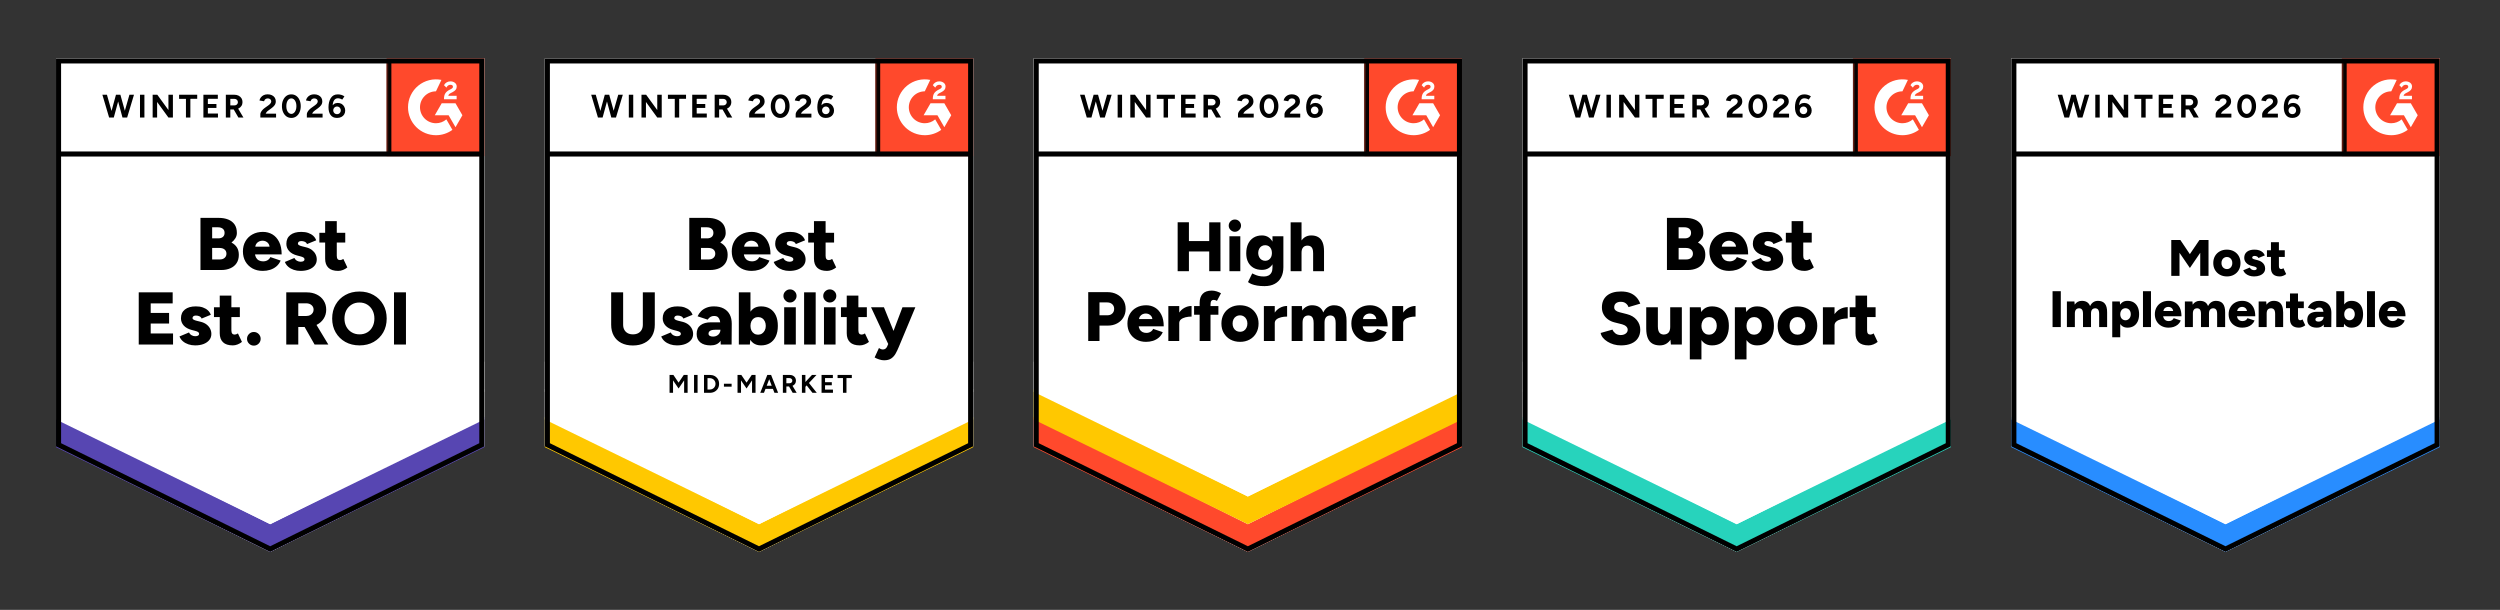
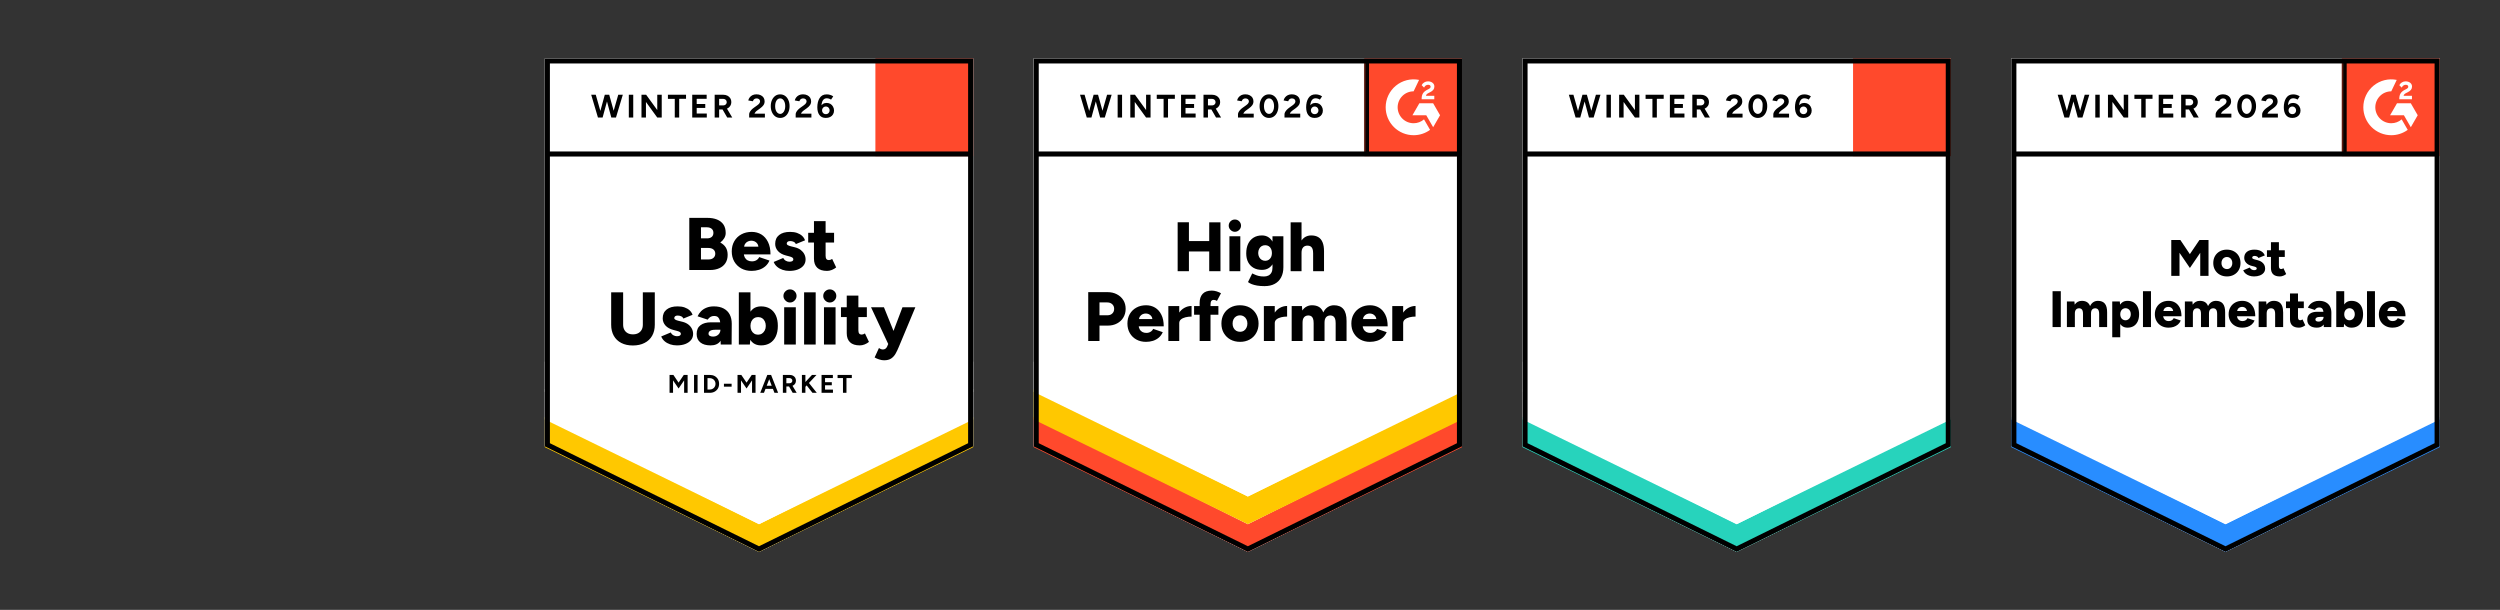
<svg xmlns="http://www.w3.org/2000/svg" width="537" height="131" viewBox="0 0 537 131" fill="none">
  <rect x="0" y="0" width="537" height="131" fill="#333333" stroke="none" />
  <g clip-path="url(#clip0_2459_39080)">
    <g clip-path="url(#clip1_2459_39080)">
      <path d="M12.035 95.877L58.035 118.543L104.035 95.877V12.543H12.035V95.877Z" fill="white" />
      <path d="M12.035 95.877L58.035 118.543L104.035 95.877V12.543H12.035V95.877Z" fill="white" />
      <path d="M26.4 25.25L27.8 20.35H28.78L27.31 25.25H26.4ZM23.44 25.25L21.99 20.35H22.97L24.36 25.25H23.44ZM23.57 25.25L24.91 20.35H25.77L24.44 25.25H23.57ZM26.31 25.25L24.99 20.35H25.86L27.22 25.25H26.31ZM30.07 25.25V20.35H31.02V25.25H30.07ZM32.79 25.25V20.35H33.79L36.18 23.64V20.35H37.14V25.25H36.18L33.75 21.9V25.25H32.79ZM39.94 25.25V21.23H38.47V20.35H42.36V21.22L40.89 21.23V25.25H39.94ZM43.69 25.25V20.35H46.79V21.22L44.65 21.23V22.34H46.49V23.19H44.65V24.38H46.82V25.25H43.69ZM48.51 25.25V20.35H50.33C50.677 20.35 50.984 20.416 51.25 20.55C51.517 20.69 51.724 20.876 51.87 21.11C52.017 21.343 52.09 21.616 52.09 21.93C52.09 22.236 52.014 22.51 51.86 22.75C51.707 22.99 51.494 23.176 51.22 23.31C50.947 23.443 50.64 23.51 50.3 23.51H49.47V25.25H48.51ZM51.21 25.25L50.07 23.28L50.81 22.76L52.29 25.25H51.21ZM49.47 22.64H50.34C50.48 22.64 50.61 22.61 50.73 22.55C50.844 22.49 50.934 22.406 51 22.3C51.067 22.193 51.1 22.07 51.1 21.93C51.1 21.723 51.024 21.553 50.87 21.42C50.724 21.293 50.53 21.23 50.29 21.23H49.47V22.64ZM55.92 25.25V24.54C55.92 24.406 55.96 24.26 56.04 24.1C56.127 23.933 56.244 23.77 56.39 23.61C56.544 23.443 56.72 23.29 56.92 23.15L57.66 22.62C57.76 22.546 57.857 22.466 57.95 22.38C58.044 22.293 58.117 22.196 58.17 22.09C58.23 21.983 58.26 21.883 58.26 21.79C58.26 21.663 58.23 21.553 58.17 21.46C58.117 21.36 58.034 21.283 57.92 21.23C57.807 21.17 57.67 21.14 57.51 21.14C57.37 21.14 57.244 21.17 57.13 21.23C57.024 21.283 56.934 21.356 56.86 21.45C56.794 21.543 56.744 21.643 56.71 21.75L55.73 21.58C55.777 21.346 55.877 21.13 56.03 20.93C56.184 20.73 56.384 20.566 56.63 20.44C56.884 20.32 57.167 20.26 57.48 20.26C57.847 20.26 58.16 20.326 58.42 20.46C58.68 20.586 58.884 20.763 59.03 20.99C59.17 21.216 59.24 21.48 59.24 21.78C59.24 22.08 59.157 22.35 58.99 22.59C58.824 22.823 58.597 23.043 58.31 23.25L57.65 23.73C57.51 23.823 57.394 23.926 57.3 24.04C57.2 24.153 57.124 24.276 57.07 24.41H59.3V25.25H55.92ZM62.58 25.33C62.187 25.33 61.837 25.223 61.53 25.01C61.23 24.79 60.994 24.49 60.82 24.11C60.647 23.73 60.56 23.293 60.56 22.8C60.56 22.306 60.647 21.87 60.82 21.49C60.994 21.11 61.23 20.81 61.53 20.59C61.83 20.376 62.177 20.27 62.57 20.27C62.97 20.27 63.324 20.376 63.63 20.59C63.937 20.81 64.174 21.11 64.34 21.49C64.514 21.87 64.6 22.306 64.6 22.8C64.6 23.293 64.514 23.73 64.34 24.11C64.174 24.49 63.937 24.79 63.63 25.01C63.33 25.223 62.98 25.33 62.58 25.33ZM62.58 24.47C62.794 24.47 62.98 24.396 63.14 24.25C63.307 24.11 63.437 23.913 63.53 23.66C63.624 23.413 63.67 23.126 63.67 22.8C63.67 22.473 63.624 22.183 63.53 21.93C63.437 21.676 63.307 21.48 63.14 21.34C62.98 21.2 62.79 21.13 62.57 21.13C62.364 21.13 62.177 21.2 62.01 21.34C61.85 21.48 61.724 21.676 61.63 21.93C61.544 22.183 61.5 22.473 61.5 22.8C61.5 23.126 61.544 23.413 61.63 23.66C61.724 23.913 61.854 24.11 62.02 24.25C62.187 24.396 62.374 24.47 62.58 24.47ZM65.91 25.25V24.54C65.91 24.406 65.95 24.26 66.03 24.1C66.117 23.933 66.234 23.77 66.38 23.61C66.534 23.443 66.71 23.29 66.91 23.15L67.65 22.62C67.75 22.546 67.847 22.466 67.94 22.38C68.034 22.293 68.107 22.196 68.16 22.09C68.22 21.983 68.25 21.883 68.25 21.79C68.25 21.663 68.22 21.553 68.16 21.46C68.107 21.36 68.024 21.283 67.91 21.23C67.797 21.17 67.657 21.14 67.49 21.14C67.35 21.14 67.227 21.17 67.12 21.23C67.014 21.283 66.924 21.356 66.85 21.45C66.784 21.543 66.734 21.643 66.7 21.75L65.72 21.58C65.767 21.346 65.867 21.13 66.02 20.93C66.174 20.73 66.374 20.566 66.62 20.44C66.874 20.32 67.157 20.26 67.47 20.26C67.837 20.26 68.15 20.326 68.41 20.46C68.67 20.586 68.874 20.763 69.02 20.99C69.16 21.216 69.23 21.48 69.23 21.78C69.23 22.08 69.147 22.35 68.98 22.59C68.814 22.823 68.587 23.043 68.3 23.25L67.63 23.73C67.497 23.823 67.38 23.926 67.28 24.04C67.187 24.153 67.114 24.276 67.06 24.41H69.29V25.25H65.91ZM72.39 25.33C72.064 25.33 71.784 25.273 71.55 25.16C71.317 25.04 71.127 24.873 70.98 24.66C70.834 24.453 70.727 24.21 70.66 23.93C70.594 23.65 70.56 23.35 70.56 23.03C70.56 22.656 70.6 22.303 70.68 21.97C70.76 21.636 70.88 21.343 71.04 21.09C71.2 20.83 71.407 20.626 71.66 20.48C71.914 20.34 72.217 20.27 72.57 20.27C72.824 20.27 73.074 20.306 73.32 20.38C73.567 20.453 73.787 20.56 73.98 20.7L73.51 21.4C73.364 21.3 73.207 21.226 73.04 21.18C72.874 21.133 72.72 21.11 72.58 21.11C72.22 21.11 71.94 21.266 71.74 21.58C71.534 21.9 71.434 22.403 71.44 23.09L71.25 22.95C71.357 22.696 71.524 22.493 71.75 22.34C71.977 22.186 72.244 22.11 72.55 22.11C72.864 22.11 73.14 22.18 73.38 22.32C73.62 22.466 73.807 22.666 73.94 22.92C74.08 23.166 74.15 23.443 74.15 23.75C74.15 24.056 74.077 24.33 73.93 24.57C73.79 24.81 73.587 24.996 73.32 25.13C73.06 25.263 72.75 25.33 72.39 25.33ZM72.39 24.52C72.55 24.52 72.69 24.486 72.81 24.42C72.93 24.346 73.024 24.25 73.09 24.13C73.164 24.01 73.2 23.87 73.2 23.71C73.2 23.55 73.164 23.41 73.09 23.29C73.024 23.163 72.93 23.063 72.81 22.99C72.69 22.916 72.55 22.88 72.39 22.88C72.237 22.88 72.1 22.916 71.98 22.99C71.854 23.063 71.757 23.163 71.69 23.29C71.617 23.41 71.58 23.55 71.58 23.71C71.58 23.87 71.617 24.01 71.69 24.13C71.757 24.25 71.854 24.346 71.98 24.42C72.1 24.486 72.237 24.52 72.39 24.52Z" fill="black" />
      <path d="M43.06 58V46.8H46.98C47.746 46.8 48.423 46.916 49.01 47.15C49.596 47.383 50.056 47.74 50.39 48.22C50.717 48.7 50.88 49.31 50.88 50.05C50.88 50.443 50.776 50.813 50.57 51.16C50.363 51.507 50.08 51.82 49.72 52.1C50.227 52.367 50.617 52.713 50.89 53.14C51.163 53.573 51.3 54.106 51.3 54.74C51.3 55.44 51.14 56.033 50.82 56.52C50.5 57.007 50.056 57.373 49.49 57.62C48.923 57.873 48.263 58 47.51 58H43.06ZM45.57 55.73H47.22C47.66 55.73 48.007 55.613 48.26 55.38C48.513 55.153 48.64 54.86 48.64 54.5C48.64 54.113 48.507 53.81 48.24 53.59C47.973 53.37 47.606 53.26 47.14 53.26H45.57V55.73ZM45.57 51.2H46.9C47.306 51.2 47.633 51.096 47.88 50.89C48.12 50.683 48.24 50.393 48.24 50.02C48.24 49.633 48.11 49.337 47.85 49.13C47.59 48.923 47.24 48.82 46.8 48.82H45.57V51.2ZM56.44 58.19C55.606 58.19 54.87 58.013 54.23 57.66C53.59 57.3 53.087 56.806 52.72 56.18C52.36 55.547 52.18 54.82 52.18 54C52.18 53.166 52.363 52.437 52.73 51.81C53.096 51.176 53.6 50.687 54.24 50.34C54.88 49.986 55.623 49.81 56.47 49.81C57.223 49.81 57.907 49.99 58.52 50.35C59.127 50.717 59.606 51.257 59.96 51.97C60.32 52.683 60.5 53.573 60.5 54.64H54.48L54.76 54.34C54.76 54.7 54.833 55.02 54.98 55.3C55.127 55.573 55.333 55.783 55.6 55.93C55.867 56.07 56.166 56.14 56.5 56.14C56.893 56.14 57.227 56.053 57.5 55.88C57.773 55.706 57.963 55.486 58.07 55.22L60.28 55.97C60.066 56.47 59.763 56.886 59.37 57.22C58.983 57.547 58.54 57.79 58.04 57.95C57.533 58.11 57 58.19 56.44 58.19ZM54.82 53.3L54.56 52.98H58.15L57.92 53.3C57.92 52.9 57.84 52.583 57.68 52.35C57.52 52.117 57.323 51.95 57.09 51.85C56.856 51.75 56.623 51.7 56.39 51.7C56.157 51.7 55.92 51.75 55.68 51.85C55.44 51.95 55.236 52.117 55.07 52.35C54.903 52.583 54.82 52.9 54.82 53.3ZM64.56 58.19C64.04 58.19 63.553 58.113 63.1 57.96C62.647 57.806 62.253 57.587 61.92 57.3C61.593 57.02 61.35 56.676 61.19 56.27L63.24 55.41C63.373 55.683 63.563 55.886 63.81 56.02C64.056 56.153 64.306 56.22 64.56 56.22C64.826 56.22 65.037 56.176 65.19 56.09C65.337 55.996 65.41 55.87 65.41 55.71C65.41 55.543 65.333 55.41 65.18 55.31C65.026 55.217 64.806 55.133 64.52 55.06L63.83 54.88C63.083 54.687 62.51 54.37 62.11 53.93C61.71 53.483 61.51 52.967 61.51 52.38C61.51 51.56 61.793 50.926 62.36 50.48C62.92 50.033 63.703 49.81 64.71 49.81C65.276 49.81 65.773 49.883 66.2 50.03C66.633 50.183 66.996 50.393 67.29 50.66C67.583 50.933 67.793 51.253 67.92 51.62L65.94 52.43C65.867 52.217 65.713 52.053 65.48 51.94C65.253 51.833 65 51.78 64.72 51.78C64.487 51.78 64.306 51.83 64.18 51.93C64.053 52.03 63.99 52.166 63.99 52.34C63.99 52.467 64.067 52.573 64.22 52.66C64.373 52.753 64.6 52.837 64.9 52.91L65.75 53.12C66.25 53.246 66.67 53.44 67.01 53.7C67.35 53.967 67.606 54.273 67.78 54.62C67.953 54.967 68.04 55.337 68.04 55.73C68.04 56.23 67.893 56.663 67.6 57.03C67.306 57.397 66.897 57.683 66.37 57.89C65.85 58.09 65.246 58.19 64.56 58.19ZM72.66 58.19C71.713 58.19 71.007 57.963 70.54 57.51C70.073 57.056 69.84 56.41 69.84 55.57V47.5H72.34V54.94C72.34 55.26 72.4 55.496 72.52 55.65C72.633 55.797 72.813 55.87 73.06 55.87C73.153 55.87 73.266 55.846 73.4 55.8C73.526 55.753 73.643 55.693 73.75 55.62L74.61 57.44C74.356 57.653 74.05 57.833 73.69 57.98C73.337 58.12 72.993 58.19 72.66 58.19ZM68.6 52.1V50H74.16V52.1H68.6ZM29.8 74V62.8H37.09V65.17H32.37V67.22H36.32V69.5H32.37V71.63H37.17V74H29.8ZM41.92 74.19C41.4 74.19 40.913 74.113 40.46 73.96C40.007 73.806 39.613 73.587 39.28 73.3C38.953 73.02 38.71 72.677 38.55 72.27L40.6 71.41C40.733 71.683 40.923 71.886 41.17 72.02C41.416 72.153 41.666 72.22 41.92 72.22C42.187 72.22 42.397 72.177 42.55 72.09C42.697 71.996 42.77 71.87 42.77 71.71C42.77 71.543 42.693 71.41 42.54 71.31C42.386 71.216 42.166 71.133 41.88 71.06L41.19 70.88C40.443 70.686 39.87 70.37 39.47 69.93C39.07 69.483 38.87 68.966 38.87 68.38C38.87 67.56 39.153 66.927 39.72 66.48C40.28 66.033 41.063 65.81 42.07 65.81C42.636 65.81 43.133 65.883 43.56 66.03C43.993 66.183 44.356 66.393 44.65 66.66C44.943 66.933 45.153 67.253 45.28 67.62L43.3 68.43C43.227 68.216 43.073 68.053 42.84 67.94C42.613 67.833 42.36 67.78 42.08 67.78C41.846 67.78 41.666 67.83 41.54 67.93C41.413 68.03 41.35 68.166 41.35 68.34C41.35 68.466 41.426 68.573 41.58 68.66C41.733 68.753 41.96 68.837 42.26 68.91L43.11 69.12C43.61 69.246 44.03 69.44 44.37 69.7C44.71 69.966 44.967 70.273 45.14 70.62C45.313 70.966 45.4 71.337 45.4 71.73C45.4 72.23 45.253 72.663 44.96 73.03C44.666 73.397 44.257 73.683 43.73 73.89C43.21 74.09 42.606 74.19 41.92 74.19ZM50.02 74.19C49.073 74.19 48.367 73.963 47.9 73.51C47.433 73.056 47.2 72.41 47.2 71.57V63.5H49.7V70.94C49.7 71.26 49.76 71.496 49.88 71.65C49.993 71.796 50.173 71.87 50.42 71.87C50.513 71.87 50.627 71.847 50.76 71.8C50.886 71.753 51.003 71.693 51.11 71.62L51.97 73.44C51.717 73.653 51.41 73.833 51.05 73.98C50.697 74.12 50.353 74.19 50.02 74.19ZM45.96 68.1V66H51.52V68.1H45.96ZM54.53 74.24C54.123 74.24 53.776 74.097 53.49 73.81C53.203 73.523 53.06 73.177 53.06 72.77C53.06 72.376 53.203 72.033 53.49 71.74C53.776 71.453 54.123 71.31 54.53 71.31C54.923 71.31 55.267 71.453 55.56 71.74C55.846 72.033 55.99 72.376 55.99 72.77C55.99 73.177 55.846 73.523 55.56 73.81C55.267 74.097 54.923 74.24 54.53 74.24ZM61.49 74V62.8H65.89C66.703 62.8 67.423 62.956 68.05 63.27C68.683 63.583 69.177 64.02 69.53 64.58C69.89 65.14 70.07 65.783 70.07 66.51C70.07 67.237 69.886 67.883 69.52 68.45C69.16 69.016 68.663 69.457 68.03 69.77C67.397 70.083 66.666 70.24 65.84 70.24H64.07V74H61.49ZM67.57 74L65.04 69.55L66.98 68.13L70.52 74H67.57ZM64.07 67.87H65.81C66.11 67.87 66.376 67.813 66.61 67.7C66.843 67.58 67.026 67.416 67.16 67.21C67.293 67.003 67.36 66.77 67.36 66.51C67.36 66.117 67.213 65.793 66.92 65.54C66.626 65.28 66.24 65.15 65.76 65.15H64.07V67.87ZM77.24 74.19C76.087 74.19 75.067 73.943 74.18 73.45C73.293 72.95 72.6 72.266 72.1 71.4C71.6 70.533 71.35 69.54 71.35 68.42C71.35 67.287 71.6 66.287 72.1 65.42C72.6 64.546 73.29 63.863 74.17 63.37C75.05 62.87 76.06 62.62 77.2 62.62C78.347 62.62 79.36 62.87 80.24 63.37C81.12 63.863 81.81 64.546 82.31 65.42C82.81 66.287 83.06 67.287 83.06 68.42C83.06 69.54 82.813 70.533 82.32 71.4C81.82 72.266 81.133 72.95 80.26 73.45C79.386 73.943 78.38 74.19 77.24 74.19ZM77.24 71.82C77.867 71.82 78.42 71.677 78.9 71.39C79.38 71.103 79.753 70.7 80.02 70.18C80.287 69.666 80.42 69.08 80.42 68.42C80.42 67.746 80.28 67.15 80 66.63C79.727 66.117 79.35 65.713 78.87 65.42C78.39 65.126 77.833 64.98 77.2 64.98C76.573 64.98 76.02 65.126 75.54 65.42C75.06 65.713 74.68 66.117 74.4 66.63C74.126 67.15 73.99 67.746 73.99 68.42C73.99 69.08 74.126 69.666 74.4 70.18C74.68 70.7 75.067 71.103 75.56 71.39C76.046 71.677 76.606 71.82 77.24 71.82ZM84.63 74V62.8H87.2V74H84.63Z" fill="black" />
      <path d="M83.035 12.543H104.035V33.543H83.035V12.543Z" fill="#FF492C" />
      <mask id="mask0_2459_39080" style="mask-type:luminance" maskUnits="userSpaceOnUse" x="83" y="12" width="22" height="22">
        <path d="M83.035 12.543H104.035V33.543H83.035V12.543Z" fill="white" />
      </mask>
      <g mask="url(#mask0_2459_39080)">
        <path fill-rule="evenodd" clip-rule="evenodd" d="M98.086 20.585H96.292C96.341 20.304 96.514 20.147 96.866 19.969L97.197 19.801C97.788 19.498 98.103 19.157 98.103 18.601C98.109 18.44 98.075 18.28 98.004 18.136C97.933 17.991 97.827 17.867 97.696 17.773C97.43 17.573 97.105 17.475 96.731 17.475C96.441 17.472 96.157 17.553 95.912 17.708C95.677 17.847 95.489 18.052 95.37 18.298L95.89 18.817C96.091 18.411 96.384 18.211 96.769 18.211C97.094 18.211 97.295 18.379 97.295 18.611C97.295 18.806 97.197 18.968 96.823 19.157L96.612 19.26C96.151 19.493 95.831 19.758 95.647 20.06C95.462 20.358 95.37 20.742 95.37 21.202V21.326H98.086V20.586V20.585ZM97.841 22.185H94.875L93.392 24.755H96.358L97.841 27.325L99.325 24.755L97.841 22.185Z" fill="white" />
        <path fill-rule="evenodd" clip-rule="evenodd" d="M93.644 26.472C92.735 26.471 91.863 26.11 91.22 25.467C90.577 24.824 90.215 23.953 90.214 23.044C90.216 22.135 90.578 21.264 91.221 20.621C91.864 19.979 92.735 19.618 93.644 19.617L94.818 17.161C93.948 16.987 93.05 17.008 92.188 17.223C91.327 17.438 90.525 17.842 89.838 18.404C89.152 18.967 88.599 19.675 88.219 20.477C87.839 21.28 87.642 22.156 87.642 23.044C87.642 23.832 87.798 24.612 88.099 25.34C88.401 26.068 88.843 26.729 89.4 27.287C89.958 27.844 90.62 28.285 91.348 28.587C92.076 28.888 92.856 29.043 93.644 29.043C94.915 29.045 96.153 28.642 97.179 27.893L95.879 25.641C95.258 26.177 94.465 26.472 93.644 26.472Z" fill="white" />
        <path d="M83.524 13.21V33.078" stroke="black" stroke-width="1.085" />
      </g>
      <path d="M12.035 96.063V89.563L58.035 112.605L104.035 89.563V96.063L58.035 118.543L12.035 96.063Z" fill="#5746B2" />
      <path d="M12.035 90.109V83.609L58.035 106.651L104.035 83.609V90.109L58.035 112.589L12.035 90.109Z" fill="white" />
      <path d="M12.035 84.174V77.674L58.035 100.717L104.035 77.674V84.174L58.035 106.654L12.035 84.174Z" fill="white" />
      <path d="M103.61 33.078H12.66M103.492 95.54L58.035 117.938L12.578 95.54V13.086H103.492V95.54Z" stroke="black" stroke-width="1.085" />
    </g>
  </g>
  <g clip-path="url(#clip2_2459_39080)">
    <g clip-path="url(#clip3_2459_39080)">
      <path d="M117.035 95.877L163.035 118.543L209.035 95.877V12.543H117.035V95.877Z" fill="white" />
      <path d="M117.035 95.877L163.035 118.543L209.035 95.877V12.543H117.035V95.877Z" fill="white" />
      <path d="M131.4 25.25L132.8 20.35H133.78L132.31 25.25H131.4ZM128.44 25.25L126.99 20.35H127.97L129.36 25.25H128.44ZM128.57 25.25L129.91 20.35H130.77L129.44 25.25H128.57ZM131.31 25.25L129.99 20.35H130.86L132.22 25.25H131.31ZM135.07 25.25V20.35H136.02V25.25H135.07ZM137.79 25.25V20.35H138.79L141.18 23.64V20.35H142.14V25.25H141.18L138.75 21.9V25.25H137.79ZM144.94 25.25V21.23H143.47V20.35H147.36V21.22L145.89 21.23V25.25H144.94ZM148.69 25.25V20.35H151.79V21.22L149.65 21.23V22.34H151.49V23.19H149.65V24.38H151.82V25.25H148.69ZM153.51 25.25V20.35H155.33C155.677 20.35 155.984 20.416 156.25 20.55C156.517 20.69 156.724 20.876 156.87 21.11C157.017 21.343 157.09 21.616 157.09 21.93C157.09 22.236 157.014 22.51 156.86 22.75C156.707 22.99 156.494 23.176 156.22 23.31C155.947 23.443 155.64 23.51 155.3 23.51H154.47V25.25H153.51ZM156.21 25.25L155.07 23.28L155.81 22.76L157.29 25.25H156.21ZM154.47 22.64H155.34C155.48 22.64 155.61 22.61 155.73 22.55C155.844 22.49 155.934 22.406 156 22.3C156.067 22.193 156.1 22.07 156.1 21.93C156.1 21.723 156.024 21.553 155.87 21.42C155.724 21.293 155.53 21.23 155.29 21.23H154.47V22.64ZM160.92 25.25V24.54C160.92 24.406 160.96 24.26 161.04 24.1C161.127 23.933 161.244 23.77 161.39 23.61C161.544 23.443 161.72 23.29 161.92 23.15L162.66 22.62C162.76 22.546 162.857 22.466 162.95 22.38C163.044 22.293 163.117 22.196 163.17 22.09C163.23 21.983 163.26 21.883 163.26 21.79C163.26 21.663 163.23 21.553 163.17 21.46C163.117 21.36 163.034 21.283 162.92 21.23C162.807 21.17 162.67 21.14 162.51 21.14C162.37 21.14 162.244 21.17 162.13 21.23C162.024 21.283 161.934 21.356 161.86 21.45C161.794 21.543 161.744 21.643 161.71 21.75L160.73 21.58C160.777 21.346 160.877 21.13 161.03 20.93C161.184 20.73 161.384 20.566 161.63 20.44C161.884 20.32 162.167 20.26 162.48 20.26C162.847 20.26 163.16 20.326 163.42 20.46C163.68 20.586 163.884 20.763 164.03 20.99C164.17 21.216 164.24 21.48 164.24 21.78C164.24 22.08 164.157 22.35 163.99 22.59C163.824 22.823 163.597 23.043 163.31 23.25L162.65 23.73C162.51 23.823 162.394 23.926 162.3 24.04C162.2 24.153 162.124 24.276 162.07 24.41H164.3V25.25H160.92ZM167.58 25.33C167.187 25.33 166.837 25.223 166.53 25.01C166.23 24.79 165.994 24.49 165.82 24.11C165.647 23.73 165.56 23.293 165.56 22.8C165.56 22.306 165.647 21.87 165.82 21.49C165.994 21.11 166.23 20.81 166.53 20.59C166.83 20.376 167.177 20.27 167.57 20.27C167.97 20.27 168.324 20.376 168.63 20.59C168.937 20.81 169.174 21.11 169.34 21.49C169.514 21.87 169.6 22.306 169.6 22.8C169.6 23.293 169.514 23.73 169.34 24.11C169.174 24.49 168.937 24.79 168.63 25.01C168.33 25.223 167.98 25.33 167.58 25.33ZM167.58 24.47C167.794 24.47 167.98 24.396 168.14 24.25C168.307 24.11 168.437 23.913 168.53 23.66C168.624 23.413 168.67 23.126 168.67 22.8C168.67 22.473 168.624 22.183 168.53 21.93C168.437 21.676 168.307 21.48 168.14 21.34C167.98 21.2 167.79 21.13 167.57 21.13C167.364 21.13 167.177 21.2 167.01 21.34C166.85 21.48 166.724 21.676 166.63 21.93C166.544 22.183 166.5 22.473 166.5 22.8C166.5 23.126 166.544 23.413 166.63 23.66C166.724 23.913 166.854 24.11 167.02 24.25C167.187 24.396 167.374 24.47 167.58 24.47ZM170.91 25.25V24.54C170.91 24.406 170.95 24.26 171.03 24.1C171.117 23.933 171.234 23.77 171.38 23.61C171.534 23.443 171.71 23.29 171.91 23.15L172.65 22.62C172.75 22.546 172.847 22.466 172.94 22.38C173.034 22.293 173.107 22.196 173.16 22.09C173.22 21.983 173.25 21.883 173.25 21.79C173.25 21.663 173.22 21.553 173.16 21.46C173.107 21.36 173.024 21.283 172.91 21.23C172.797 21.17 172.657 21.14 172.49 21.14C172.35 21.14 172.227 21.17 172.12 21.23C172.014 21.283 171.924 21.356 171.85 21.45C171.784 21.543 171.734 21.643 171.7 21.75L170.72 21.58C170.767 21.346 170.867 21.13 171.02 20.93C171.174 20.73 171.374 20.566 171.62 20.44C171.874 20.32 172.157 20.26 172.47 20.26C172.837 20.26 173.15 20.326 173.41 20.46C173.67 20.586 173.874 20.763 174.02 20.99C174.16 21.216 174.23 21.48 174.23 21.78C174.23 22.08 174.147 22.35 173.98 22.59C173.814 22.823 173.587 23.043 173.3 23.25L172.63 23.73C172.497 23.823 172.38 23.926 172.28 24.04C172.187 24.153 172.114 24.276 172.06 24.41H174.29V25.25H170.91ZM177.39 25.33C177.064 25.33 176.784 25.273 176.55 25.16C176.317 25.04 176.127 24.873 175.98 24.66C175.834 24.453 175.727 24.21 175.66 23.93C175.594 23.65 175.56 23.35 175.56 23.03C175.56 22.656 175.6 22.303 175.68 21.97C175.76 21.636 175.88 21.343 176.04 21.09C176.2 20.83 176.407 20.626 176.66 20.48C176.914 20.34 177.217 20.27 177.57 20.27C177.824 20.27 178.074 20.306 178.32 20.38C178.567 20.453 178.787 20.56 178.98 20.7L178.51 21.4C178.364 21.3 178.207 21.226 178.04 21.18C177.874 21.133 177.72 21.11 177.58 21.11C177.22 21.11 176.94 21.266 176.74 21.58C176.534 21.9 176.434 22.403 176.44 23.09L176.25 22.95C176.357 22.696 176.524 22.493 176.75 22.34C176.977 22.186 177.244 22.11 177.55 22.11C177.864 22.11 178.14 22.18 178.38 22.32C178.62 22.466 178.807 22.666 178.94 22.92C179.08 23.166 179.15 23.443 179.15 23.75C179.15 24.056 179.077 24.33 178.93 24.57C178.79 24.81 178.587 24.996 178.32 25.13C178.06 25.263 177.75 25.33 177.39 25.33ZM177.39 24.52C177.55 24.52 177.69 24.486 177.81 24.42C177.93 24.346 178.024 24.25 178.09 24.13C178.164 24.01 178.2 23.87 178.2 23.71C178.2 23.55 178.164 23.41 178.09 23.29C178.024 23.163 177.93 23.063 177.81 22.99C177.69 22.916 177.55 22.88 177.39 22.88C177.237 22.88 177.1 22.916 176.98 22.99C176.854 23.063 176.757 23.163 176.69 23.29C176.617 23.41 176.58 23.55 176.58 23.71C176.58 23.87 176.617 24.01 176.69 24.13C176.757 24.25 176.854 24.346 176.98 24.42C177.1 24.486 177.237 24.52 177.39 24.52Z" fill="black" />
      <path d="M148.06 58V46.8H151.98C152.746 46.8 153.423 46.916 154.01 47.15C154.596 47.383 155.056 47.74 155.39 48.22C155.716 48.7 155.88 49.31 155.88 50.05C155.88 50.443 155.776 50.813 155.57 51.16C155.363 51.507 155.08 51.82 154.72 52.1C155.226 52.367 155.616 52.713 155.89 53.14C156.163 53.573 156.3 54.106 156.3 54.74C156.3 55.44 156.14 56.033 155.82 56.52C155.5 57.007 155.056 57.373 154.49 57.62C153.923 57.873 153.263 58 152.51 58H148.06ZM150.57 55.73H152.22C152.66 55.73 153.006 55.613 153.26 55.38C153.513 55.153 153.64 54.86 153.64 54.5C153.64 54.113 153.506 53.81 153.24 53.59C152.973 53.37 152.606 53.26 152.14 53.26H150.57V55.73ZM150.57 51.2H151.9C152.306 51.2 152.633 51.096 152.88 50.89C153.12 50.683 153.24 50.393 153.24 50.02C153.24 49.633 153.11 49.337 152.85 49.13C152.59 48.923 152.24 48.82 151.8 48.82H150.57V51.2ZM161.44 58.19C160.606 58.19 159.87 58.013 159.23 57.66C158.59 57.3 158.086 56.806 157.72 56.18C157.36 55.547 157.18 54.82 157.18 54C157.18 53.166 157.363 52.437 157.73 51.81C158.096 51.176 158.6 50.687 159.24 50.34C159.88 49.986 160.623 49.81 161.47 49.81C162.223 49.81 162.906 49.99 163.52 50.35C164.126 50.717 164.606 51.257 164.96 51.97C165.32 52.683 165.5 53.573 165.5 54.64H159.48L159.76 54.34C159.76 54.7 159.833 55.02 159.98 55.3C160.126 55.573 160.333 55.783 160.6 55.93C160.866 56.07 161.166 56.14 161.5 56.14C161.893 56.14 162.226 56.053 162.5 55.88C162.773 55.706 162.963 55.486 163.07 55.22L165.28 55.97C165.066 56.47 164.763 56.886 164.37 57.22C163.983 57.547 163.54 57.79 163.04 57.95C162.533 58.11 162 58.19 161.44 58.19ZM159.82 53.3L159.56 52.98H163.15L162.92 53.3C162.92 52.9 162.84 52.583 162.68 52.35C162.52 52.117 162.323 51.95 162.09 51.85C161.856 51.75 161.623 51.7 161.39 51.7C161.156 51.7 160.92 51.75 160.68 51.85C160.44 51.95 160.236 52.117 160.07 52.35C159.903 52.583 159.82 52.9 159.82 53.3ZM169.56 58.19C169.04 58.19 168.553 58.113 168.1 57.96C167.646 57.806 167.253 57.587 166.92 57.3C166.593 57.02 166.35 56.676 166.19 56.27L168.24 55.41C168.373 55.683 168.563 55.886 168.81 56.02C169.056 56.153 169.306 56.22 169.56 56.22C169.826 56.22 170.036 56.176 170.19 56.09C170.336 55.996 170.41 55.87 170.41 55.71C170.41 55.543 170.333 55.41 170.18 55.31C170.026 55.217 169.806 55.133 169.52 55.06L168.83 54.88C168.083 54.687 167.51 54.37 167.11 53.93C166.71 53.483 166.51 52.967 166.51 52.38C166.51 51.56 166.793 50.926 167.36 50.48C167.92 50.033 168.703 49.81 169.71 49.81C170.276 49.81 170.773 49.883 171.2 50.03C171.633 50.183 171.996 50.393 172.29 50.66C172.583 50.933 172.793 51.253 172.92 51.62L170.94 52.43C170.866 52.217 170.713 52.053 170.48 51.94C170.253 51.833 170 51.78 169.72 51.78C169.486 51.78 169.306 51.83 169.18 51.93C169.053 52.03 168.99 52.166 168.99 52.34C168.99 52.467 169.066 52.573 169.22 52.66C169.373 52.753 169.6 52.837 169.9 52.91L170.75 53.12C171.25 53.246 171.67 53.44 172.01 53.7C172.35 53.967 172.606 54.273 172.78 54.62C172.953 54.967 173.04 55.337 173.04 55.73C173.04 56.23 172.893 56.663 172.6 57.03C172.306 57.397 171.896 57.683 171.37 57.89C170.85 58.09 170.246 58.19 169.56 58.19ZM177.66 58.19C176.713 58.19 176.006 57.963 175.54 57.51C175.073 57.056 174.84 56.41 174.84 55.57V47.5H177.34V54.94C177.34 55.26 177.4 55.496 177.52 55.65C177.633 55.797 177.813 55.87 178.06 55.87C178.153 55.87 178.266 55.846 178.4 55.8C178.526 55.753 178.643 55.693 178.75 55.62L179.61 57.44C179.356 57.653 179.05 57.833 178.69 57.98C178.336 58.12 177.993 58.19 177.66 58.19ZM173.6 52.1V50H179.16V52.1H173.6ZM135.93 74.21C134.97 74.21 134.14 74.026 133.44 73.66C132.746 73.3 132.213 72.787 131.84 72.12C131.466 71.453 131.28 70.66 131.28 69.74V62.8H133.85V69.74C133.85 70.166 133.936 70.537 134.11 70.85C134.276 71.156 134.52 71.397 134.84 71.57C135.153 71.737 135.526 71.82 135.96 71.82C136.386 71.82 136.76 71.737 137.08 71.57C137.4 71.397 137.646 71.156 137.82 70.85C137.993 70.537 138.08 70.166 138.08 69.74V62.8H140.65V69.74C140.65 70.66 140.46 71.453 140.08 72.12C139.706 72.787 139.163 73.3 138.45 73.66C137.743 74.026 136.903 74.21 135.93 74.21ZM145.4 74.19C144.88 74.19 144.393 74.113 143.94 73.96C143.486 73.806 143.093 73.587 142.76 73.3C142.433 73.02 142.19 72.677 142.03 72.27L144.08 71.41C144.213 71.683 144.403 71.886 144.65 72.02C144.896 72.153 145.146 72.22 145.4 72.22C145.666 72.22 145.876 72.177 146.03 72.09C146.176 71.996 146.25 71.87 146.25 71.71C146.25 71.543 146.173 71.41 146.02 71.31C145.866 71.216 145.646 71.133 145.36 71.06L144.67 70.88C143.923 70.686 143.35 70.37 142.95 69.93C142.55 69.483 142.35 68.966 142.35 68.38C142.35 67.56 142.633 66.927 143.2 66.48C143.76 66.033 144.543 65.81 145.55 65.81C146.116 65.81 146.613 65.883 147.04 66.03C147.473 66.183 147.836 66.393 148.13 66.66C148.423 66.933 148.633 67.253 148.76 67.62L146.78 68.43C146.706 68.216 146.553 68.053 146.32 67.94C146.093 67.833 145.84 67.78 145.56 67.78C145.326 67.78 145.146 67.83 145.02 67.93C144.893 68.03 144.83 68.166 144.83 68.34C144.83 68.466 144.906 68.573 145.06 68.66C145.213 68.753 145.44 68.837 145.74 68.91L146.59 69.12C147.09 69.246 147.51 69.44 147.85 69.7C148.19 69.966 148.446 70.273 148.62 70.62C148.793 70.966 148.88 71.337 148.88 71.73C148.88 72.23 148.733 72.663 148.44 73.03C148.146 73.397 147.736 73.683 147.21 73.89C146.69 74.09 146.086 74.19 145.4 74.19ZM154.81 74L154.75 72.27V70.02C154.75 69.593 154.713 69.22 154.64 68.9C154.56 68.58 154.426 68.326 154.24 68.14C154.046 67.96 153.756 67.87 153.37 67.87C153.07 67.87 152.81 67.94 152.59 68.08C152.363 68.22 152.17 68.413 152.01 68.66L149.84 67.94C150.02 67.54 150.266 67.18 150.58 66.86C150.893 66.54 151.28 66.287 151.74 66.1C152.2 65.906 152.733 65.81 153.34 65.81C154.173 65.81 154.876 65.963 155.45 66.27C156.03 66.583 156.463 67.016 156.75 67.57C157.036 68.123 157.18 68.78 157.18 69.54L157.15 74H154.81ZM152.64 74.19C151.686 74.19 150.95 73.977 150.43 73.55C149.903 73.123 149.64 72.52 149.64 71.74C149.64 70.9 149.913 70.273 150.46 69.86C151.006 69.44 151.77 69.23 152.75 69.23H154.94V70.83H153.69C153.156 70.83 152.773 70.906 152.54 71.06C152.306 71.207 152.19 71.413 152.19 71.68C152.19 71.873 152.276 72.026 152.45 72.14C152.63 72.246 152.873 72.3 153.18 72.3C153.486 72.3 153.76 72.233 154 72.1C154.233 71.966 154.416 71.79 154.55 71.57C154.683 71.343 154.75 71.097 154.75 70.83H155.37C155.37 71.897 155.146 72.723 154.7 73.31C154.253 73.897 153.566 74.19 152.64 74.19ZM158.7 74V62.8H161.2V72.51L161.07 74H158.7ZM163.47 74.19C162.81 74.19 162.253 74.023 161.8 73.69C161.353 73.35 161.02 72.867 160.8 72.24C160.573 71.613 160.46 70.867 160.46 70C160.46 69.126 160.573 68.376 160.8 67.75C161.02 67.13 161.353 66.65 161.8 66.31C162.253 65.977 162.81 65.81 163.47 65.81C164.216 65.81 164.86 65.977 165.4 66.31C165.946 66.65 166.363 67.13 166.65 67.75C166.936 68.376 167.08 69.126 167.08 70C167.08 70.867 166.936 71.613 166.65 72.24C166.363 72.867 165.946 73.35 165.4 73.69C164.86 74.023 164.216 74.19 163.47 74.19ZM162.83 71.89C163.15 71.89 163.433 71.81 163.68 71.65C163.92 71.49 164.116 71.266 164.27 70.98C164.416 70.7 164.49 70.373 164.49 70C164.49 69.626 164.42 69.3 164.28 69.02C164.146 68.733 163.953 68.51 163.7 68.35C163.446 68.19 163.16 68.11 162.84 68.11C162.52 68.11 162.236 68.19 161.99 68.35C161.736 68.51 161.54 68.733 161.4 69.02C161.266 69.313 161.2 69.64 161.2 70C161.2 70.373 161.266 70.7 161.4 70.98C161.54 71.266 161.733 71.49 161.98 71.65C162.226 71.81 162.51 71.89 162.83 71.89ZM168.44 74V66H170.94V74H168.44ZM169.69 64.98C169.316 64.98 168.99 64.837 168.71 64.55C168.423 64.27 168.28 63.943 168.28 63.57C168.28 63.176 168.423 62.843 168.71 62.57C168.99 62.297 169.316 62.16 169.69 62.16C170.076 62.16 170.406 62.297 170.68 62.57C170.96 62.843 171.1 63.176 171.1 63.57C171.1 63.943 170.96 64.27 170.68 64.55C170.406 64.837 170.076 64.98 169.69 64.98ZM172.72 74V62.8H175.21V74H172.72ZM176.99 74V66H179.48V74H176.99ZM178.24 64.98C177.866 64.98 177.536 64.837 177.25 64.55C176.97 64.27 176.83 63.943 176.83 63.57C176.83 63.176 176.97 62.843 177.25 62.57C177.536 62.297 177.866 62.16 178.24 62.16C178.62 62.16 178.95 62.297 179.23 62.57C179.503 62.843 179.64 63.176 179.64 63.57C179.64 63.943 179.503 64.27 179.23 64.55C178.95 64.837 178.62 64.98 178.24 64.98ZM184.7 74.19C183.753 74.19 183.046 73.963 182.58 73.51C182.113 73.056 181.88 72.41 181.88 71.57V63.5H184.38V70.94C184.38 71.26 184.44 71.496 184.56 71.65C184.673 71.796 184.853 71.87 185.1 71.87C185.193 71.87 185.306 71.847 185.44 71.8C185.566 71.753 185.683 71.693 185.79 71.62L186.65 73.44C186.396 73.653 186.09 73.833 185.73 73.98C185.376 74.12 185.033 74.19 184.7 74.19ZM180.64 68.1V66H186.2V68.1H180.64ZM189.9 77.39C189.56 77.39 189.2 77.326 188.82 77.2C188.44 77.073 188.123 76.933 187.87 76.78L188.8 74.75C188.946 74.856 189.093 74.936 189.24 74.99C189.38 75.043 189.51 75.07 189.63 75.07C189.83 75.07 190.01 75.02 190.17 74.92C190.33 74.82 190.46 74.656 190.56 74.43L191.5 72.21L193.85 66H196.62L193.08 74.48C192.846 75.053 192.603 75.56 192.35 76C192.09 76.44 191.773 76.78 191.4 77.02C191.02 77.266 190.52 77.39 189.9 77.39ZM190.84 74L187.1 66H189.87L192.38 72.21L193.23 74H190.84Z" fill="black" />
      <path d="M143.82 84.38V80.53H144.64L145.76 82.19L146.88 80.53H147.7V84.38H146.95V81.7L145.76 83.45L144.57 81.71V84.38H143.82ZM149.08 84.38V80.53H149.84V84.38H149.08ZM151.22 84.38V80.53H152.45C152.843 80.53 153.193 80.61 153.5 80.77C153.8 80.936 154.036 81.163 154.21 81.45C154.376 81.736 154.46 82.07 154.46 82.45C154.46 82.823 154.376 83.156 154.21 83.45C154.036 83.736 153.8 83.963 153.5 84.13C153.193 84.296 152.843 84.38 152.45 84.38H151.22ZM151.97 83.67H152.45C152.63 83.67 152.793 83.64 152.94 83.58C153.093 83.513 153.226 83.427 153.34 83.32C153.446 83.207 153.533 83.076 153.6 82.93C153.66 82.783 153.69 82.623 153.69 82.45C153.69 82.276 153.66 82.117 153.6 81.97C153.533 81.823 153.446 81.693 153.34 81.58C153.226 81.473 153.093 81.386 152.94 81.32C152.793 81.26 152.63 81.23 152.45 81.23H151.97V83.67ZM155.5 83.05V82.43H157.15V83.05H155.5ZM158.42 84.38V80.53H159.23L160.36 82.19L161.48 80.53H162.29V84.38H161.54V81.7L160.36 83.45L159.17 81.71V84.38H158.42ZM166.35 84.38L164.87 80.53H165.63L167.14 84.38H166.35ZM163.3 84.38L164.82 80.53H165.58L164.1 84.38H163.3ZM164.02 83.53V82.86H166.43V83.53H164.02ZM168.16 84.38V80.53H169.59C169.856 80.53 170.096 80.58 170.31 80.68C170.516 80.787 170.68 80.933 170.8 81.12C170.913 81.306 170.97 81.523 170.97 81.77C170.97 82.01 170.91 82.223 170.79 82.41C170.663 82.603 170.493 82.75 170.28 82.85C170.073 82.957 169.833 83.01 169.56 83.01H168.91V84.38H168.16ZM170.27 84.38L169.38 82.83L169.96 82.42L171.13 84.38H170.27ZM168.91 82.32H169.59C169.703 82.32 169.806 82.296 169.9 82.25C169.986 82.203 170.056 82.136 170.11 82.05C170.163 81.97 170.19 81.876 170.19 81.77C170.19 81.603 170.13 81.47 170.01 81.37C169.89 81.263 169.736 81.21 169.55 81.21H168.91V82.32ZM172.7 83.4L172.62 82.46L174.42 80.53H175.39L172.7 83.4ZM172.25 84.38V80.53H173V84.38H172.25ZM174.52 84.38L172.99 82.42L173.53 81.97L175.45 84.38H174.52ZM176.47 84.38V80.53H178.9V81.21H177.22V82.09H178.67V82.76H177.22V83.69H178.92V84.38H176.47ZM181.07 84.38V81.21H179.91V80.53H182.97V81.21H181.82V84.38H181.07Z" fill="black" />
      <path d="M188.035 12.543H209.035V33.543H188.035V12.543Z" fill="#FF492C" />
      <mask id="mask1_2459_39080" style="mask-type:luminance" maskUnits="userSpaceOnUse" x="188" y="12" width="22" height="22">
-         <path d="M188.035 12.543H209.035V33.543H188.035V12.543Z" fill="white" />
-       </mask>
+         </mask>
      <g mask="url(#mask1_2459_39080)">
        <path fill-rule="evenodd" clip-rule="evenodd" d="M203.086 20.585H201.292C201.341 20.304 201.514 20.147 201.866 19.969L202.197 19.801C202.788 19.498 203.103 19.157 203.103 18.601C203.109 18.44 203.075 18.28 203.004 18.136C202.933 17.991 202.827 17.867 202.696 17.773C202.43 17.573 202.105 17.475 201.731 17.475C201.441 17.472 201.157 17.553 200.912 17.708C200.677 17.847 200.489 18.052 200.37 18.298L200.89 18.817C201.091 18.411 201.384 18.211 201.769 18.211C202.094 18.211 202.295 18.379 202.295 18.611C202.295 18.806 202.197 18.968 201.823 19.157L201.612 19.26C201.151 19.493 200.831 19.758 200.647 20.06C200.462 20.358 200.37 20.742 200.37 21.202V21.326H203.086V20.586V20.585ZM202.841 22.185H199.875L198.392 24.755H201.358L202.841 27.325L204.325 24.755L202.841 22.185Z" fill="white" />
        <path fill-rule="evenodd" clip-rule="evenodd" d="M198.644 26.472C197.735 26.471 196.863 26.11 196.22 25.467C195.577 24.824 195.215 23.953 195.214 23.044C195.216 22.135 195.578 21.264 196.221 20.621C196.864 19.979 197.735 19.618 198.644 19.617L199.818 17.161C198.948 16.987 198.05 17.008 197.188 17.223C196.327 17.438 195.525 17.842 194.838 18.404C194.152 18.967 193.599 19.675 193.219 20.477C192.839 21.28 192.642 22.156 192.642 23.044C192.642 23.832 192.798 24.612 193.099 25.34C193.401 26.068 193.843 26.729 194.401 27.287C194.958 27.844 195.619 28.285 196.348 28.587C197.076 28.888 197.856 29.043 198.644 29.043C199.915 29.045 201.153 28.642 202.179 27.893L200.879 25.641C200.258 26.177 199.465 26.472 198.644 26.472Z" fill="white" />
        <path d="M188.524 13.21V33.078" stroke="black" stroke-width="1.085" />
      </g>
      <path d="M117.035 96.063V89.563L163.035 112.605L209.035 89.563V96.063L163.035 118.543L117.035 96.063Z" fill="#FFC800" />
      <path d="M117.035 90.109V83.609L163.035 106.651L209.035 83.609V90.109L163.035 112.589L117.035 90.109Z" fill="white" />
      <path d="M117.035 84.174V77.674L163.035 100.717L209.035 77.674V84.174L163.035 106.654L117.035 84.174Z" fill="white" />
      <path d="M208.61 33.078H117.66M208.492 95.54L163.035 117.938L117.578 95.54V13.086H208.492V95.54Z" stroke="black" stroke-width="1.085" />
    </g>
  </g>
  <g clip-path="url(#clip4_2459_39080)">
    <g clip-path="url(#clip5_2459_39080)">
      <path d="M222.035 95.877L268.035 118.543L314.035 95.877V12.543H222.035V95.877Z" fill="white" />
      <path d="M222.035 95.877L268.035 118.543L314.035 95.877V12.543H222.035V95.877Z" fill="white" />
      <path d="M236.4 25.25L237.8 20.35H238.78L237.31 25.25H236.4ZM233.44 25.25L231.99 20.35H232.97L234.36 25.25H233.44ZM233.57 25.25L234.91 20.35H235.77L234.44 25.25H233.57ZM236.31 25.25L234.99 20.35H235.86L237.22 25.25H236.31ZM240.07 25.25V20.35H241.02V25.25H240.07ZM242.79 25.25V20.35H243.79L246.18 23.64V20.35H247.14V25.25H246.18L243.75 21.9V25.25H242.79ZM249.94 25.25V21.23H248.47V20.35H252.36V21.22L250.89 21.23V25.25H249.94ZM253.69 25.25V20.35H256.79V21.22L254.65 21.23V22.34H256.49V23.19H254.65V24.38H256.82V25.25H253.69ZM258.51 25.25V20.35H260.33C260.677 20.35 260.984 20.416 261.25 20.55C261.517 20.69 261.724 20.876 261.87 21.11C262.017 21.343 262.09 21.616 262.09 21.93C262.09 22.236 262.014 22.51 261.86 22.75C261.707 22.99 261.494 23.176 261.22 23.31C260.947 23.443 260.64 23.51 260.3 23.51H259.47V25.25H258.51ZM261.21 25.25L260.07 23.28L260.81 22.76L262.29 25.25H261.21ZM259.47 22.64H260.34C260.48 22.64 260.61 22.61 260.73 22.55C260.844 22.49 260.934 22.406 261 22.3C261.067 22.193 261.1 22.07 261.1 21.93C261.1 21.723 261.024 21.553 260.87 21.42C260.724 21.293 260.53 21.23 260.29 21.23H259.47V22.64ZM265.92 25.25V24.54C265.92 24.406 265.96 24.26 266.04 24.1C266.127 23.933 266.244 23.77 266.39 23.61C266.544 23.443 266.72 23.29 266.92 23.15L267.66 22.62C267.76 22.546 267.857 22.466 267.95 22.38C268.044 22.293 268.117 22.196 268.17 22.09C268.23 21.983 268.26 21.883 268.26 21.79C268.26 21.663 268.23 21.553 268.17 21.46C268.117 21.36 268.034 21.283 267.92 21.23C267.807 21.17 267.67 21.14 267.51 21.14C267.37 21.14 267.244 21.17 267.13 21.23C267.024 21.283 266.934 21.356 266.86 21.45C266.794 21.543 266.744 21.643 266.71 21.75L265.73 21.58C265.777 21.346 265.877 21.13 266.03 20.93C266.184 20.73 266.384 20.566 266.63 20.44C266.884 20.32 267.167 20.26 267.48 20.26C267.847 20.26 268.16 20.326 268.42 20.46C268.68 20.586 268.884 20.763 269.03 20.99C269.17 21.216 269.24 21.48 269.24 21.78C269.24 22.08 269.157 22.35 268.99 22.59C268.824 22.823 268.597 23.043 268.31 23.25L267.65 23.73C267.51 23.823 267.394 23.926 267.3 24.04C267.2 24.153 267.124 24.276 267.07 24.41H269.3V25.25H265.92ZM272.58 25.33C272.187 25.33 271.837 25.223 271.53 25.01C271.23 24.79 270.994 24.49 270.82 24.11C270.647 23.73 270.56 23.293 270.56 22.8C270.56 22.306 270.647 21.87 270.82 21.49C270.994 21.11 271.23 20.81 271.53 20.59C271.83 20.376 272.177 20.27 272.57 20.27C272.97 20.27 273.324 20.376 273.63 20.59C273.937 20.81 274.174 21.11 274.34 21.49C274.514 21.87 274.6 22.306 274.6 22.8C274.6 23.293 274.514 23.73 274.34 24.11C274.174 24.49 273.937 24.79 273.63 25.01C273.33 25.223 272.98 25.33 272.58 25.33ZM272.58 24.47C272.794 24.47 272.98 24.396 273.14 24.25C273.307 24.11 273.437 23.913 273.53 23.66C273.624 23.413 273.67 23.126 273.67 22.8C273.67 22.473 273.624 22.183 273.53 21.93C273.437 21.676 273.307 21.48 273.14 21.34C272.98 21.2 272.79 21.13 272.57 21.13C272.364 21.13 272.177 21.2 272.01 21.34C271.85 21.48 271.724 21.676 271.63 21.93C271.544 22.183 271.5 22.473 271.5 22.8C271.5 23.126 271.544 23.413 271.63 23.66C271.724 23.913 271.854 24.11 272.02 24.25C272.187 24.396 272.374 24.47 272.58 24.47ZM275.91 25.25V24.54C275.91 24.406 275.95 24.26 276.03 24.1C276.117 23.933 276.234 23.77 276.38 23.61C276.534 23.443 276.71 23.29 276.91 23.15L277.65 22.62C277.75 22.546 277.847 22.466 277.94 22.38C278.034 22.293 278.107 22.196 278.16 22.09C278.22 21.983 278.25 21.883 278.25 21.79C278.25 21.663 278.22 21.553 278.16 21.46C278.107 21.36 278.024 21.283 277.91 21.23C277.797 21.17 277.657 21.14 277.49 21.14C277.35 21.14 277.227 21.17 277.12 21.23C277.014 21.283 276.924 21.356 276.85 21.45C276.784 21.543 276.734 21.643 276.7 21.75L275.72 21.58C275.767 21.346 275.867 21.13 276.02 20.93C276.174 20.73 276.374 20.566 276.62 20.44C276.874 20.32 277.157 20.26 277.47 20.26C277.837 20.26 278.15 20.326 278.41 20.46C278.67 20.586 278.874 20.763 279.02 20.99C279.16 21.216 279.23 21.48 279.23 21.78C279.23 22.08 279.147 22.35 278.98 22.59C278.814 22.823 278.587 23.043 278.3 23.25L277.63 23.73C277.497 23.823 277.38 23.926 277.28 24.04C277.187 24.153 277.114 24.276 277.06 24.41H279.29V25.25H275.91ZM282.39 25.33C282.064 25.33 281.784 25.273 281.55 25.16C281.317 25.04 281.127 24.873 280.98 24.66C280.834 24.453 280.727 24.21 280.66 23.93C280.594 23.65 280.56 23.35 280.56 23.03C280.56 22.656 280.6 22.303 280.68 21.97C280.76 21.636 280.88 21.343 281.04 21.09C281.2 20.83 281.407 20.626 281.66 20.48C281.914 20.34 282.217 20.27 282.57 20.27C282.824 20.27 283.074 20.306 283.32 20.38C283.567 20.453 283.787 20.56 283.98 20.7L283.51 21.4C283.364 21.3 283.207 21.226 283.04 21.18C282.874 21.133 282.72 21.11 282.58 21.11C282.22 21.11 281.94 21.266 281.74 21.58C281.534 21.9 281.434 22.403 281.44 23.09L281.25 22.95C281.357 22.696 281.524 22.493 281.75 22.34C281.977 22.186 282.244 22.11 282.55 22.11C282.864 22.11 283.14 22.18 283.38 22.32C283.62 22.466 283.807 22.666 283.94 22.92C284.08 23.166 284.15 23.443 284.15 23.75C284.15 24.056 284.077 24.33 283.93 24.57C283.79 24.81 283.587 24.996 283.32 25.13C283.06 25.263 282.75 25.33 282.39 25.33ZM282.39 24.52C282.55 24.52 282.69 24.486 282.81 24.42C282.93 24.346 283.024 24.25 283.09 24.13C283.164 24.01 283.2 23.87 283.2 23.71C283.2 23.55 283.164 23.41 283.09 23.29C283.024 23.163 282.93 23.063 282.81 22.99C282.69 22.916 282.55 22.88 282.39 22.88C282.237 22.88 282.1 22.916 281.98 22.99C281.854 23.063 281.757 23.163 281.69 23.29C281.617 23.41 281.58 23.55 281.58 23.71C281.58 23.87 281.617 24.01 281.69 24.13C281.757 24.25 281.854 24.346 281.98 24.42C282.1 24.486 282.237 24.52 282.39 24.52Z" fill="black" />
      <path d="M259.74 58.25V47.75H262.15L262.16 58.25H259.74ZM252.96 58.25V47.74H255.38V58.25H252.96ZM254.67 54.01V51.78H261.03V54.01H254.67ZM264.08 58.25V50.75H266.42V58.25H264.08ZM265.25 49.79C264.897 49.79 264.587 49.657 264.32 49.39C264.06 49.13 263.93 48.823 263.93 48.47C263.93 48.103 264.06 47.79 264.32 47.53C264.587 47.277 264.897 47.15 265.25 47.15C265.61 47.15 265.92 47.277 266.18 47.53C266.44 47.79 266.57 48.103 266.57 48.47C266.57 48.823 266.44 49.13 266.18 49.39C265.92 49.657 265.61 49.79 265.25 49.79ZM271.62 61.46C271.013 61.46 270.48 61.42 270.02 61.34C269.567 61.26 269.18 61.157 268.86 61.03C268.54 60.897 268.277 60.75 268.07 60.59L268.98 58.73L269.55 58.99C269.77 59.097 270.04 59.19 270.36 59.27C270.68 59.35 271.067 59.39 271.52 59.39C271.867 59.39 272.177 59.323 272.45 59.19C272.723 59.057 272.94 58.847 273.1 58.56C273.253 58.273 273.33 57.917 273.33 57.49V50.75H275.67V57.4C275.67 58.24 275.51 58.963 275.19 59.57C274.87 60.183 274.41 60.65 273.81 60.97C273.21 61.297 272.48 61.46 271.62 61.46ZM271.08 57.97C270.38 57.97 269.777 57.827 269.27 57.54C268.77 57.253 268.38 56.847 268.1 56.32C267.827 55.787 267.69 55.157 267.69 54.43C267.69 53.63 267.827 52.943 268.1 52.37C268.373 51.803 268.763 51.36 269.27 51.04C269.777 50.727 270.38 50.57 271.08 50.57C271.66 50.57 272.163 50.727 272.59 51.04C273.01 51.36 273.337 51.81 273.57 52.39C273.803 52.97 273.92 53.663 273.92 54.47C273.92 55.19 273.803 55.81 273.57 56.33C273.337 56.85 273.01 57.253 272.59 57.54C272.163 57.827 271.66 57.97 271.08 57.97ZM271.77 56.02C272.07 56.02 272.327 55.947 272.54 55.8C272.753 55.653 272.92 55.457 273.04 55.21C273.153 54.957 273.21 54.67 273.21 54.35C273.21 54.01 273.15 53.717 273.03 53.47C272.91 53.217 272.743 53.02 272.53 52.88C272.317 52.74 272.06 52.67 271.76 52.67C271.467 52.67 271.207 52.74 270.98 52.88C270.76 53.02 270.587 53.217 270.46 53.47C270.333 53.717 270.267 54.01 270.26 54.35C270.267 54.67 270.333 54.957 270.46 55.21C270.587 55.457 270.763 55.653 270.99 55.8C271.217 55.947 271.477 56.02 271.77 56.02ZM277.23 58.25V47.75H279.57V58.25H277.23ZM282.06 58.25V54.41H284.4V58.25H282.06ZM282.06 54.41C282.06 54.01 282.017 53.693 281.93 53.46C281.837 53.227 281.707 53.053 281.54 52.94C281.367 52.833 281.167 52.773 280.94 52.76C280.487 52.747 280.147 52.87 279.92 53.13C279.687 53.383 279.57 53.77 279.57 54.29H278.87C278.87 53.503 278.99 52.83 279.23 52.27C279.47 51.717 279.797 51.293 280.21 51C280.623 50.713 281.1 50.57 281.64 50.57C282.253 50.57 282.763 50.693 283.17 50.94C283.583 51.187 283.89 51.56 284.09 52.06C284.297 52.56 284.4 53.2 284.4 53.98V54.41H282.06ZM233.75 73.25V62.75H237.88C238.64 62.75 239.313 62.903 239.9 63.21C240.493 63.517 240.957 63.937 241.29 64.47C241.623 65.003 241.79 65.627 241.79 66.34C241.79 67.027 241.627 67.643 241.3 68.19C240.98 68.737 240.53 69.163 239.95 69.47C239.37 69.783 238.703 69.94 237.95 69.94H236.17V73.25H233.75ZM236.17 67.72H237.89C238.323 67.72 238.67 67.59 238.93 67.33C239.19 67.077 239.32 66.747 239.32 66.34C239.32 65.927 239.18 65.593 238.9 65.34C238.627 65.087 238.267 64.96 237.82 64.96H236.17V67.72ZM246.16 73.43C245.38 73.43 244.69 73.263 244.09 72.93C243.49 72.597 243.02 72.133 242.68 71.54C242.34 70.953 242.17 70.273 242.17 69.5C242.17 68.72 242.34 68.037 242.68 67.45C243.027 66.857 243.5 66.397 244.1 66.07C244.7 65.737 245.397 65.57 246.19 65.57C246.897 65.57 247.537 65.74 248.11 66.08C248.677 66.42 249.127 66.927 249.46 67.6C249.8 68.267 249.97 69.1 249.97 70.1H244.33L244.58 69.82C244.58 70.16 244.65 70.46 244.79 70.72C244.93 70.98 245.127 71.177 245.38 71.31C245.627 71.443 245.907 71.51 246.22 71.51C246.587 71.51 246.897 71.427 247.15 71.26C247.41 71.1 247.59 70.893 247.69 70.64L249.76 71.35C249.56 71.817 249.277 72.207 248.91 72.52C248.543 72.827 248.127 73.057 247.66 73.21C247.187 73.357 246.687 73.43 246.16 73.43ZM244.64 68.84L244.4 68.54H247.76L247.55 68.84C247.55 68.473 247.477 68.18 247.33 67.96C247.177 67.74 246.99 67.58 246.77 67.48C246.55 67.387 246.33 67.34 246.11 67.34C245.89 67.34 245.667 67.387 245.44 67.48C245.22 67.58 245.03 67.74 244.87 67.96C244.717 68.18 244.64 68.473 244.64 68.84ZM252.68 69.37C252.68 68.557 252.843 67.88 253.17 67.34C253.497 66.8 253.907 66.397 254.4 66.13C254.893 65.857 255.41 65.72 255.95 65.72V68C255.49 68 255.057 68.05 254.65 68.15C254.25 68.25 253.923 68.403 253.67 68.61C253.423 68.817 253.3 69.08 253.3 69.4L252.68 69.37ZM250.96 73.25V65.75H253.3V73.25H250.96ZM257.68 73.25V65.06C257.68 64.24 257.893 63.597 258.32 63.13C258.753 62.657 259.413 62.42 260.3 62.42C260.633 62.42 260.98 62.477 261.34 62.59C261.7 62.71 262.01 62.843 262.27 62.99L261.4 64.64C261.28 64.56 261.16 64.503 261.04 64.47C260.92 64.437 260.81 64.42 260.71 64.42C260.47 64.42 260.293 64.5 260.18 64.66C260.073 64.827 260.02 65.1 260.02 65.48V73.25H257.68ZM256.49 67.6V65.75H261.71V67.6H256.49ZM266.38 73.43C265.587 73.43 264.89 73.263 264.29 72.93C263.69 72.597 263.217 72.133 262.87 71.54C262.53 70.953 262.36 70.273 262.36 69.5C262.36 68.733 262.527 68.053 262.86 67.46C263.193 66.873 263.663 66.41 264.27 66.07C264.877 65.737 265.563 65.57 266.33 65.57C267.123 65.57 267.823 65.737 268.43 66.07C269.03 66.41 269.497 66.873 269.83 67.46C270.17 68.053 270.34 68.733 270.34 69.5C270.34 70.273 270.17 70.953 269.83 71.54C269.497 72.133 269.03 72.597 268.43 72.93C267.83 73.263 267.147 73.43 266.38 73.43ZM266.38 71.27C266.68 71.27 266.947 71.197 267.18 71.05C267.413 70.897 267.597 70.687 267.73 70.42C267.87 70.16 267.94 69.853 267.94 69.5C267.94 69.153 267.87 68.847 267.73 68.58C267.597 68.313 267.41 68.107 267.17 67.96C266.93 67.807 266.657 67.73 266.35 67.73C266.037 67.73 265.76 67.807 265.52 67.96C265.28 68.107 265.093 68.313 264.96 68.58C264.827 68.847 264.76 69.153 264.76 69.5C264.76 69.853 264.827 70.16 264.96 70.42C265.093 70.687 265.283 70.897 265.53 71.05C265.777 71.197 266.06 71.27 266.38 71.27ZM273.2 69.37C273.2 68.557 273.363 67.88 273.69 67.34C274.017 66.8 274.427 66.397 274.92 66.13C275.413 65.857 275.93 65.72 276.47 65.72V68C276.01 68 275.58 68.05 275.18 68.15C274.773 68.25 274.443 68.403 274.19 68.61C273.943 68.817 273.82 69.08 273.82 69.4L273.2 69.37ZM271.48 73.25V65.75H273.82V73.25H271.48ZM277.45 73.25V65.75H279.65L279.74 66.7C279.98 66.327 280.28 66.047 280.64 65.86C280.993 65.667 281.383 65.57 281.81 65.57C282.43 65.57 282.943 65.697 283.35 65.95C283.757 66.21 284.053 66.6 284.24 67.12C284.473 66.62 284.79 66.237 285.19 65.97C285.59 65.703 286.04 65.57 286.54 65.57C287.44 65.57 288.117 65.847 288.57 66.4C289.023 66.947 289.247 67.8 289.24 68.96V73.25H286.9V69.41C286.9 69.01 286.857 68.693 286.77 68.46C286.683 68.227 286.56 68.053 286.4 67.94C286.24 67.833 286.05 67.773 285.83 67.76C285.403 67.753 285.077 67.877 284.85 68.13C284.623 68.383 284.51 68.77 284.51 69.29V73.25H282.17V69.41C282.17 69.01 282.127 68.693 282.04 68.46C281.96 68.227 281.84 68.053 281.68 67.94C281.52 67.833 281.33 67.773 281.11 67.76C280.677 67.753 280.35 67.877 280.13 68.13C279.903 68.383 279.79 68.77 279.79 69.29V73.25H277.45ZM294.26 73.43C293.48 73.43 292.79 73.263 292.19 72.93C291.59 72.597 291.12 72.133 290.78 71.54C290.44 70.953 290.27 70.273 290.27 69.5C290.27 68.72 290.443 68.037 290.79 67.45C291.137 66.857 291.61 66.397 292.21 66.07C292.81 65.737 293.503 65.57 294.29 65.57C295.003 65.57 295.643 65.74 296.21 66.08C296.783 66.42 297.237 66.927 297.57 67.6C297.903 68.267 298.07 69.1 298.07 70.1H292.43L292.69 69.82C292.69 70.16 292.76 70.46 292.9 70.72C293.04 70.98 293.233 71.177 293.48 71.31C293.733 71.443 294.013 71.51 294.32 71.51C294.693 71.51 295.007 71.427 295.26 71.26C295.513 71.1 295.69 70.893 295.79 70.64L297.86 71.35C297.66 71.817 297.38 72.207 297.02 72.52C296.653 72.827 296.233 73.057 295.76 73.21C295.293 73.357 294.793 73.43 294.26 73.43ZM292.75 68.84L292.51 68.54H295.87L295.66 68.84C295.66 68.473 295.583 68.18 295.43 67.96C295.283 67.74 295.1 67.58 294.88 67.48C294.66 67.387 294.44 67.34 294.22 67.34C294 67.34 293.777 67.387 293.55 67.48C293.323 67.58 293.133 67.74 292.98 67.96C292.827 68.18 292.75 68.473 292.75 68.84ZM300.79 69.37C300.79 68.557 300.953 67.88 301.28 67.34C301.6 66.8 302.01 66.397 302.51 66.13C303.003 65.857 303.52 65.72 304.06 65.72V68C303.6 68 303.167 68.05 302.76 68.15C302.353 68.25 302.027 68.403 301.78 68.61C301.527 68.817 301.4 69.08 301.4 69.4L300.79 69.37ZM299.06 73.25V65.75H301.4V73.25H299.06Z" fill="black" />
      <path d="M293.035 12.543H314.035V33.543H293.035V12.543Z" fill="#FF492C" />
      <mask id="mask2_2459_39080" style="mask-type:luminance" maskUnits="userSpaceOnUse" x="293" y="12" width="22" height="22">
        <path d="M293.035 12.543H314.035V33.543H293.035V12.543Z" fill="white" />
      </mask>
      <g mask="url(#mask2_2459_39080)">
        <path fill-rule="evenodd" clip-rule="evenodd" d="M308.086 20.585H306.292C306.341 20.304 306.514 20.147 306.866 19.969L307.197 19.801C307.788 19.498 308.103 19.157 308.103 18.601C308.109 18.44 308.075 18.28 308.004 18.136C307.933 17.991 307.827 17.867 307.696 17.773C307.43 17.573 307.105 17.475 306.731 17.475C306.441 17.472 306.157 17.553 305.912 17.708C305.677 17.847 305.489 18.052 305.37 18.298L305.89 18.817C306.091 18.411 306.384 18.211 306.769 18.211C307.094 18.211 307.295 18.379 307.295 18.611C307.295 18.806 307.197 18.968 306.823 19.157L306.612 19.26C306.151 19.493 305.831 19.758 305.647 20.06C305.462 20.358 305.37 20.742 305.37 21.202V21.326H308.086V20.586V20.585ZM307.841 22.185H304.875L303.392 24.755H306.358L307.841 27.325L309.325 24.755L307.841 22.185Z" fill="white" />
        <path fill-rule="evenodd" clip-rule="evenodd" d="M303.644 26.472C302.735 26.471 301.863 26.11 301.22 25.467C300.577 24.824 300.215 23.953 300.214 23.044C300.216 22.135 300.578 21.264 301.221 20.621C301.864 19.979 302.735 19.618 303.644 19.617L304.818 17.161C303.948 16.987 303.05 17.008 302.188 17.223C301.327 17.438 300.525 17.842 299.838 18.404C299.152 18.967 298.599 19.675 298.219 20.477C297.839 21.28 297.642 22.156 297.642 23.044C297.642 23.832 297.798 24.612 298.099 25.34C298.401 26.068 298.843 26.729 299.401 27.287C299.958 27.844 300.619 28.285 301.348 28.587C302.076 28.888 302.856 29.043 303.644 29.043C304.915 29.045 306.153 28.642 307.179 27.893L305.879 25.641C305.258 26.177 304.465 26.472 303.644 26.472Z" fill="white" />
        <path d="M293.524 13.21V33.078" stroke="black" stroke-width="1.085" />
      </g>
      <path d="M222.035 96.063V89.563L268.035 112.605L314.035 89.563V96.063L268.035 118.543L222.035 96.063Z" fill="#FF492C" />
      <path d="M222.035 90.109V83.609L268.035 106.651L314.035 83.609V90.109L268.035 112.589L222.035 90.109Z" fill="#FFC800" />
      <path d="M222.035 84.174V77.674L268.035 100.717L314.035 77.674V84.174L268.035 106.654L222.035 84.174Z" fill="white" />
      <path d="M313.61 33.078H222.66M313.492 95.54L268.035 117.938L222.578 95.54V13.086H313.492V95.54Z" stroke="black" stroke-width="1.085" />
    </g>
  </g>
  <g clip-path="url(#clip6_2459_39080)">
    <g clip-path="url(#clip7_2459_39080)">
      <path d="M327.035 95.877L373.035 118.543L419.035 95.877V12.543H327.035V95.877Z" fill="white" />
      <path d="M327.035 95.877L373.035 118.543L419.035 95.877V12.543H327.035V95.877Z" fill="white" />
-       <path d="M341.4 25.25L342.8 20.35H343.78L342.31 25.25H341.4ZM338.44 25.25L336.99 20.35H337.97L339.36 25.25H338.44ZM338.57 25.25L339.91 20.35H340.77L339.44 25.25H338.57ZM341.31 25.25L339.99 20.35H340.86L342.22 25.25H341.31ZM345.07 25.25V20.35H346.02V25.25H345.07ZM347.79 25.25V20.35H348.79L351.18 23.64V20.35H352.14V25.25H351.18L348.75 21.9V25.25H347.79ZM354.94 25.25V21.23H353.47V20.35H357.36V21.22L355.89 21.23V25.25H354.94ZM358.69 25.25V20.35H361.79V21.22L359.65 21.23V22.34H361.49V23.19H359.65V24.38H361.82V25.25H358.69ZM363.51 25.25V20.35H365.33C365.677 20.35 365.984 20.416 366.25 20.55C366.517 20.69 366.724 20.876 366.87 21.11C367.017 21.343 367.09 21.616 367.09 21.93C367.09 22.236 367.014 22.51 366.86 22.75C366.707 22.99 366.494 23.176 366.22 23.31C365.947 23.443 365.64 23.51 365.3 23.51H364.47V25.25H363.51ZM366.21 25.25L365.07 23.28L365.81 22.76L367.29 25.25H366.21ZM364.47 22.64H365.34C365.48 22.64 365.61 22.61 365.73 22.55C365.844 22.49 365.934 22.406 366 22.3C366.067 22.193 366.1 22.07 366.1 21.93C366.1 21.723 366.024 21.553 365.87 21.42C365.724 21.293 365.53 21.23 365.29 21.23H364.47V22.64ZM370.92 25.25V24.54C370.92 24.406 370.96 24.26 371.04 24.1C371.127 23.933 371.244 23.77 371.39 23.61C371.544 23.443 371.72 23.29 371.92 23.15L372.66 22.62C372.76 22.546 372.857 22.466 372.95 22.38C373.044 22.293 373.117 22.196 373.17 22.09C373.23 21.983 373.26 21.883 373.26 21.79C373.26 21.663 373.23 21.553 373.17 21.46C373.117 21.36 373.034 21.283 372.92 21.23C372.807 21.17 372.67 21.14 372.51 21.14C372.37 21.14 372.244 21.17 372.13 21.23C372.024 21.283 371.934 21.356 371.86 21.45C371.794 21.543 371.744 21.643 371.71 21.75L370.73 21.58C370.777 21.346 370.877 21.13 371.03 20.93C371.184 20.73 371.384 20.566 371.63 20.44C371.884 20.32 372.167 20.26 372.48 20.26C372.847 20.26 373.16 20.326 373.42 20.46C373.68 20.586 373.884 20.763 374.03 20.99C374.17 21.216 374.24 21.48 374.24 21.78C374.24 22.08 374.157 22.35 373.99 22.59C373.824 22.823 373.597 23.043 373.31 23.25L372.65 23.73C372.51 23.823 372.394 23.926 372.3 24.04C372.2 24.153 372.124 24.276 372.07 24.41H374.3V25.25H370.92ZM377.58 25.33C377.187 25.33 376.837 25.223 376.53 25.01C376.23 24.79 375.994 24.49 375.82 24.11C375.647 23.73 375.56 23.293 375.56 22.8C375.56 22.306 375.647 21.87 375.82 21.49C375.994 21.11 376.23 20.81 376.53 20.59C376.83 20.376 377.177 20.27 377.57 20.27C377.97 20.27 378.324 20.376 378.63 20.59C378.937 20.81 379.174 21.11 379.34 21.49C379.514 21.87 379.6 22.306 379.6 22.8C379.6 23.293 379.514 23.73 379.34 24.11C379.174 24.49 378.937 24.79 378.63 25.01C378.33 25.223 377.98 25.33 377.58 25.33ZM377.58 24.47C377.794 24.47 377.98 24.396 378.14 24.25C378.307 24.11 378.437 23.913 378.53 23.66C378.624 23.413 378.67 23.126 378.67 22.8C378.67 22.473 378.624 22.183 378.53 21.93C378.437 21.676 378.307 21.48 378.14 21.34C377.98 21.2 377.79 21.13 377.57 21.13C377.364 21.13 377.177 21.2 377.01 21.34C376.85 21.48 376.724 21.676 376.63 21.93C376.544 22.183 376.5 22.473 376.5 22.8C376.5 23.126 376.544 23.413 376.63 23.66C376.724 23.913 376.854 24.11 377.02 24.25C377.187 24.396 377.374 24.47 377.58 24.47ZM380.91 25.25V24.54C380.91 24.406 380.95 24.26 381.03 24.1C381.117 23.933 381.234 23.77 381.38 23.61C381.534 23.443 381.71 23.29 381.91 23.15L382.65 22.62C382.75 22.546 382.847 22.466 382.94 22.38C383.034 22.293 383.107 22.196 383.16 22.09C383.22 21.983 383.25 21.883 383.25 21.79C383.25 21.663 383.22 21.553 383.16 21.46C383.107 21.36 383.024 21.283 382.91 21.23C382.797 21.17 382.657 21.14 382.49 21.14C382.35 21.14 382.227 21.17 382.12 21.23C382.014 21.283 381.924 21.356 381.85 21.45C381.784 21.543 381.734 21.643 381.7 21.75L380.72 21.58C380.767 21.346 380.867 21.13 381.02 20.93C381.174 20.73 381.374 20.566 381.62 20.44C381.874 20.32 382.157 20.26 382.47 20.26C382.837 20.26 383.15 20.326 383.41 20.46C383.67 20.586 383.874 20.763 384.02 20.99C384.16 21.216 384.23 21.48 384.23 21.78C384.23 22.08 384.147 22.35 383.98 22.59C383.814 22.823 383.587 23.043 383.3 23.25L382.63 23.73C382.497 23.823 382.38 23.926 382.28 24.04C382.187 24.153 382.114 24.276 382.06 24.41H384.29V25.25H380.91ZM387.39 25.33C387.064 25.33 386.784 25.273 386.55 25.16C386.317 25.04 386.127 24.873 385.98 24.66C385.834 24.453 385.727 24.21 385.66 23.93C385.594 23.65 385.56 23.35 385.56 23.03C385.56 22.656 385.6 22.303 385.68 21.97C385.76 21.636 385.88 21.343 386.04 21.09C386.2 20.83 386.407 20.626 386.66 20.48C386.914 20.34 387.217 20.27 387.57 20.27C387.824 20.27 388.074 20.306 388.32 20.38C388.567 20.453 388.787 20.56 388.98 20.7L388.51 21.4C388.364 21.3 388.207 21.226 388.04 21.18C387.874 21.133 387.72 21.11 387.58 21.11C387.22 21.11 386.94 21.266 386.74 21.58C386.534 21.9 386.434 22.403 386.44 23.09L386.25 22.95C386.357 22.696 386.524 22.493 386.75 22.34C386.977 22.186 387.244 22.11 387.55 22.11C387.864 22.11 388.14 22.18 388.38 22.32C388.62 22.466 388.807 22.666 388.94 22.92C389.08 23.166 389.15 23.443 389.15 23.75C389.15 24.056 389.077 24.33 388.93 24.57C388.79 24.81 388.587 24.996 388.32 25.13C388.06 25.263 387.75 25.33 387.39 25.33ZM387.39 24.52C387.55 24.52 387.69 24.486 387.81 24.42C387.93 24.346 388.024 24.25 388.09 24.13C388.164 24.01 388.2 23.87 388.2 23.71C388.2 23.55 388.164 23.41 388.09 23.29C388.024 23.163 387.93 23.063 387.81 22.99C387.69 22.916 387.55 22.88 387.39 22.88C387.237 22.88 387.1 22.916 386.98 22.99C386.854 23.063 386.757 23.163 386.69 23.29C386.617 23.41 386.58 23.55 386.58 23.71C386.58 23.87 386.617 24.01 386.69 24.13C386.757 24.25 386.854 24.346 386.98 24.42C387.1 24.486 387.237 24.52 387.39 24.52Z" fill="black" />
-       <path d="M358.06 58V46.8H361.98C362.746 46.8 363.423 46.916 364.01 47.15C364.596 47.383 365.056 47.74 365.39 48.22C365.716 48.7 365.88 49.31 365.88 50.05C365.88 50.443 365.776 50.813 365.57 51.16C365.363 51.507 365.08 51.82 364.72 52.1C365.226 52.367 365.616 52.713 365.89 53.14C366.163 53.573 366.3 54.106 366.3 54.74C366.3 55.44 366.14 56.033 365.82 56.52C365.5 57.007 365.056 57.373 364.49 57.62C363.923 57.873 363.263 58 362.51 58H358.06ZM360.57 55.73H362.22C362.66 55.73 363.006 55.613 363.26 55.38C363.513 55.153 363.64 54.86 363.64 54.5C363.64 54.113 363.506 53.81 363.24 53.59C362.973 53.37 362.606 53.26 362.14 53.26H360.57V55.73ZM360.57 51.2H361.9C362.306 51.2 362.633 51.096 362.88 50.89C363.12 50.683 363.24 50.393 363.24 50.02C363.24 49.633 363.11 49.337 362.85 49.13C362.59 48.923 362.24 48.82 361.8 48.82H360.57V51.2ZM371.44 58.19C370.606 58.19 369.87 58.013 369.23 57.66C368.59 57.3 368.086 56.806 367.72 56.18C367.36 55.547 367.18 54.82 367.18 54C367.18 53.166 367.363 52.437 367.73 51.81C368.096 51.176 368.6 50.687 369.24 50.34C369.88 49.986 370.623 49.81 371.47 49.81C372.223 49.81 372.906 49.99 373.52 50.35C374.126 50.717 374.606 51.257 374.96 51.97C375.32 52.683 375.5 53.573 375.5 54.64H369.48L369.76 54.34C369.76 54.7 369.833 55.02 369.98 55.3C370.126 55.573 370.333 55.783 370.6 55.93C370.866 56.07 371.166 56.14 371.5 56.14C371.893 56.14 372.226 56.053 372.5 55.88C372.773 55.706 372.963 55.486 373.07 55.22L375.28 55.97C375.066 56.47 374.763 56.886 374.37 57.22C373.983 57.547 373.54 57.79 373.04 57.95C372.533 58.11 372 58.19 371.44 58.19ZM369.82 53.3L369.56 52.98H373.15L372.92 53.3C372.92 52.9 372.84 52.583 372.68 52.35C372.52 52.117 372.323 51.95 372.09 51.85C371.856 51.75 371.623 51.7 371.39 51.7C371.156 51.7 370.92 51.75 370.68 51.85C370.44 51.95 370.236 52.117 370.07 52.35C369.903 52.583 369.82 52.9 369.82 53.3ZM379.56 58.19C379.04 58.19 378.553 58.113 378.1 57.96C377.646 57.806 377.253 57.587 376.92 57.3C376.593 57.02 376.35 56.676 376.19 56.27L378.24 55.41C378.373 55.683 378.563 55.886 378.81 56.02C379.056 56.153 379.306 56.22 379.56 56.22C379.826 56.22 380.036 56.176 380.19 56.09C380.336 55.996 380.41 55.87 380.41 55.71C380.41 55.543 380.333 55.41 380.18 55.31C380.026 55.217 379.806 55.133 379.52 55.06L378.83 54.88C378.083 54.687 377.51 54.37 377.11 53.93C376.71 53.483 376.51 52.967 376.51 52.38C376.51 51.56 376.793 50.926 377.36 50.48C377.92 50.033 378.703 49.81 379.71 49.81C380.276 49.81 380.773 49.883 381.2 50.03C381.633 50.183 381.996 50.393 382.29 50.66C382.583 50.933 382.793 51.253 382.92 51.62L380.94 52.43C380.866 52.217 380.713 52.053 380.48 51.94C380.253 51.833 380 51.78 379.72 51.78C379.486 51.78 379.306 51.83 379.18 51.93C379.053 52.03 378.99 52.166 378.99 52.34C378.99 52.467 379.066 52.573 379.22 52.66C379.373 52.753 379.6 52.837 379.9 52.91L380.75 53.12C381.25 53.246 381.67 53.44 382.01 53.7C382.35 53.967 382.606 54.273 382.78 54.62C382.953 54.967 383.04 55.337 383.04 55.73C383.04 56.23 382.893 56.663 382.6 57.03C382.306 57.397 381.896 57.683 381.37 57.89C380.85 58.09 380.246 58.19 379.56 58.19ZM387.66 58.19C386.713 58.19 386.006 57.963 385.54 57.51C385.073 57.056 384.84 56.41 384.84 55.57V47.5H387.34V54.94C387.34 55.26 387.4 55.496 387.52 55.65C387.633 55.797 387.813 55.87 388.06 55.87C388.153 55.87 388.266 55.846 388.4 55.8C388.526 55.753 388.643 55.693 388.75 55.62L389.61 57.44C389.356 57.653 389.05 57.833 388.69 57.98C388.336 58.12 387.993 58.19 387.66 58.19ZM383.6 52.1V50H389.16V52.1H383.6ZM348.19 74.19C347.643 74.19 347.123 74.12 346.63 73.98C346.13 73.833 345.68 73.633 345.28 73.38C344.88 73.133 344.553 72.853 344.3 72.54C344.046 72.22 343.886 71.88 343.82 71.52L346.36 70.8C346.48 71.106 346.686 71.376 346.98 71.61C347.273 71.837 347.643 71.957 348.09 71.97C348.53 71.977 348.896 71.873 349.19 71.66C349.483 71.447 349.63 71.17 349.63 70.83C349.63 70.563 349.526 70.33 349.32 70.13C349.106 69.923 348.81 69.766 348.43 69.66L346.84 69.26C346.286 69.126 345.806 68.91 345.4 68.61C344.986 68.31 344.666 67.943 344.44 67.51C344.206 67.076 344.09 66.583 344.09 66.03C344.09 64.957 344.446 64.117 345.16 63.51C345.88 62.91 346.89 62.61 348.19 62.61C348.903 62.61 349.526 62.706 350.06 62.9C350.593 63.1 351.05 63.393 351.43 63.78C351.81 64.16 352.11 64.64 352.33 65.22L349.8 65.97C349.72 65.683 349.536 65.42 349.25 65.18C348.97 64.947 348.606 64.83 348.16 64.83C347.706 64.83 347.356 64.933 347.11 65.14C346.856 65.34 346.73 65.633 346.73 66.02C346.73 66.287 346.833 66.507 347.04 66.68C347.24 66.853 347.516 66.983 347.87 67.07L349.45 67.47C350.356 67.697 351.063 68.117 351.57 68.73C352.076 69.343 352.33 70.04 352.33 70.82C352.33 71.52 352.166 72.12 351.84 72.62C351.52 73.126 351.05 73.513 350.43 73.78C349.81 74.053 349.063 74.19 348.19 74.19ZM358.91 74L358.76 72.53V66H361.26V74H358.91ZM353.61 70.1V66H356.11V70.1H353.61ZM356.11 70.1C356.11 70.513 356.156 70.847 356.25 71.1C356.35 71.36 356.49 71.546 356.67 71.66C356.85 71.78 357.063 71.847 357.31 71.86C357.79 71.86 358.153 71.723 358.4 71.45C358.64 71.177 358.76 70.766 358.76 70.22H359.52C359.52 71.067 359.39 71.787 359.13 72.38C358.876 72.966 358.526 73.416 358.08 73.73C357.64 74.037 357.126 74.19 356.54 74.19C355.9 74.19 355.36 74.06 354.92 73.8C354.486 73.54 354.16 73.143 353.94 72.61C353.72 72.076 353.61 71.393 353.61 70.56V70.1H356.11ZM362.97 77.2V66H365.32L365.47 67.47V77.2H362.97ZM367.74 74.19C367.08 74.19 366.526 74.023 366.08 73.69C365.626 73.35 365.29 72.867 365.07 72.24C364.843 71.613 364.73 70.867 364.73 70C364.73 69.126 364.843 68.376 365.07 67.75C365.29 67.13 365.626 66.65 366.08 66.31C366.526 65.977 367.08 65.81 367.74 65.81C368.486 65.81 369.133 65.977 369.68 66.31C370.22 66.65 370.633 67.13 370.92 67.75C371.213 68.376 371.36 69.126 371.36 70C371.36 70.867 371.213 71.613 370.92 72.24C370.633 72.867 370.22 73.35 369.68 73.69C369.133 74.023 368.486 74.19 367.74 74.19ZM367.1 71.89C367.42 71.89 367.703 71.81 367.95 71.65C368.196 71.49 368.393 71.266 368.54 70.98C368.686 70.7 368.76 70.373 368.76 70C368.76 69.626 368.693 69.3 368.56 69.02C368.42 68.733 368.223 68.51 367.97 68.35C367.723 68.19 367.44 68.11 367.12 68.11C366.8 68.11 366.513 68.19 366.26 68.35C366.006 68.51 365.813 68.733 365.68 69.02C365.54 69.313 365.47 69.64 365.47 70C365.47 70.373 365.54 70.7 365.68 70.98C365.813 71.266 366.003 71.49 366.25 71.65C366.496 71.81 366.78 71.89 367.1 71.89ZM372.65 77.2V66H375L375.15 67.47V77.2H372.65ZM377.42 74.19C376.76 74.19 376.206 74.023 375.76 73.69C375.306 73.35 374.97 72.867 374.75 72.24C374.523 71.613 374.41 70.867 374.41 70C374.41 69.126 374.523 68.376 374.75 67.75C374.97 67.13 375.306 66.65 375.76 66.31C376.206 65.977 376.76 65.81 377.42 65.81C378.166 65.81 378.813 65.977 379.36 66.31C379.9 66.65 380.313 67.13 380.6 67.75C380.893 68.376 381.04 69.126 381.04 70C381.04 70.867 380.893 71.613 380.6 72.24C380.313 72.867 379.9 73.35 379.36 73.69C378.813 74.023 378.166 74.19 377.42 74.19ZM376.78 71.89C377.1 71.89 377.383 71.81 377.63 71.65C377.876 71.49 378.073 71.266 378.22 70.98C378.366 70.7 378.44 70.373 378.44 70C378.44 69.626 378.373 69.3 378.24 69.02C378.1 68.733 377.903 68.51 377.65 68.35C377.403 68.19 377.12 68.11 376.8 68.11C376.48 68.11 376.193 68.19 375.94 68.35C375.686 68.51 375.493 68.733 375.36 69.02C375.22 69.313 375.15 69.64 375.15 70C375.15 70.373 375.22 70.7 375.36 70.98C375.493 71.266 375.683 71.49 375.93 71.65C376.176 71.81 376.46 71.89 376.78 71.89ZM386.12 74.19C385.28 74.19 384.54 74.013 383.9 73.66C383.26 73.3 382.756 72.806 382.39 72.18C382.023 71.546 381.84 70.82 381.84 70C381.84 69.18 382.016 68.453 382.37 67.82C382.73 67.193 383.233 66.7 383.88 66.34C384.52 65.987 385.253 65.81 386.08 65.81C386.92 65.81 387.663 65.987 388.31 66.34C388.956 66.7 389.456 67.193 389.81 67.82C390.17 68.453 390.35 69.18 390.35 70C390.35 70.82 390.17 71.546 389.81 72.18C389.456 72.806 388.96 73.3 388.32 73.66C387.68 74.013 386.946 74.19 386.12 74.19ZM386.12 71.89C386.44 71.89 386.726 71.81 386.98 71.65C387.233 71.49 387.43 71.266 387.57 70.98C387.716 70.7 387.79 70.373 387.79 70C387.79 69.626 387.716 69.3 387.57 69.02C387.43 68.733 387.23 68.51 386.97 68.35C386.716 68.19 386.423 68.11 386.09 68.11C385.763 68.11 385.47 68.19 385.21 68.35C384.956 68.51 384.756 68.733 384.61 69.02C384.47 69.3 384.4 69.626 384.4 70C384.4 70.373 384.47 70.7 384.61 70.98C384.756 71.266 384.96 71.49 385.22 71.65C385.48 71.81 385.78 71.89 386.12 71.89ZM393.4 69.86C393.4 68.993 393.573 68.273 393.92 67.7C394.266 67.12 394.706 66.686 395.24 66.4C395.766 66.113 396.316 65.97 396.89 65.97V68.4C396.403 68.4 395.943 68.453 395.51 68.56C395.076 68.666 394.726 68.83 394.46 69.05C394.193 69.27 394.06 69.55 394.06 69.89L393.4 69.86ZM391.56 74V66H394.06V74H391.56ZM401.37 74.19C400.423 74.19 399.716 73.963 399.25 73.51C398.79 73.056 398.56 72.41 398.56 71.57V63.5H401.05V70.94C401.05 71.26 401.11 71.496 401.23 71.65C401.343 71.796 401.523 71.87 401.77 71.87C401.87 71.87 401.983 71.847 402.11 71.8C402.236 71.753 402.353 71.693 402.46 71.62L403.32 73.44C403.066 73.653 402.76 73.833 402.4 73.98C402.046 74.12 401.703 74.19 401.37 74.19ZM397.31 68.1V66H402.88V68.1H397.31Z" fill="black" />
+       <path d="M341.4 25.25L342.8 20.35H343.78L342.31 25.25H341.4ZM338.44 25.25L336.99 20.35H337.97L339.36 25.25H338.44ZM338.57 25.25L339.91 20.35H340.77L339.44 25.25H338.57ZM341.31 25.25L339.99 20.35H340.86L342.22 25.25H341.31ZM345.07 25.25V20.35H346.02V25.25H345.07ZM347.79 25.25V20.35H348.79L351.18 23.64V20.35H352.14V25.25H351.18L348.75 21.9V25.25H347.79ZM354.94 25.25V21.23H353.47V20.35H357.36V21.22L355.89 21.23V25.25H354.94ZM358.69 25.25V20.35H361.79V21.22L359.65 21.23V22.34H361.49V23.19H359.65V24.38H361.82V25.25H358.69ZM363.51 25.25V20.35H365.33C365.677 20.35 365.984 20.416 366.25 20.55C366.517 20.69 366.724 20.876 366.87 21.11C367.017 21.343 367.09 21.616 367.09 21.93C367.09 22.236 367.014 22.51 366.86 22.75C366.707 22.99 366.494 23.176 366.22 23.31C365.947 23.443 365.64 23.51 365.3 23.51H364.47V25.25H363.51ZM366.21 25.25L365.07 23.28L365.81 22.76L367.29 25.25H366.21ZM364.47 22.64H365.34C365.48 22.64 365.61 22.61 365.73 22.55C365.844 22.49 365.934 22.406 366 22.3C366.067 22.193 366.1 22.07 366.1 21.93C366.1 21.723 366.024 21.553 365.87 21.42C365.724 21.293 365.53 21.23 365.29 21.23H364.47V22.64ZM370.92 25.25V24.54C370.92 24.406 370.96 24.26 371.04 24.1C371.127 23.933 371.244 23.77 371.39 23.61C371.544 23.443 371.72 23.29 371.92 23.15L372.66 22.62C372.76 22.546 372.857 22.466 372.95 22.38C373.044 22.293 373.117 22.196 373.17 22.09C373.23 21.983 373.26 21.883 373.26 21.79C373.26 21.663 373.23 21.553 373.17 21.46C373.117 21.36 373.034 21.283 372.92 21.23C372.807 21.17 372.67 21.14 372.51 21.14C372.37 21.14 372.244 21.17 372.13 21.23C372.024 21.283 371.934 21.356 371.86 21.45C371.794 21.543 371.744 21.643 371.71 21.75L370.73 21.58C370.777 21.346 370.877 21.13 371.03 20.93C371.184 20.73 371.384 20.566 371.63 20.44C371.884 20.32 372.167 20.26 372.48 20.26C372.847 20.26 373.16 20.326 373.42 20.46C373.68 20.586 373.884 20.763 374.03 20.99C374.17 21.216 374.24 21.48 374.24 21.78C374.24 22.08 374.157 22.35 373.99 22.59C373.824 22.823 373.597 23.043 373.31 23.25L372.65 23.73C372.51 23.823 372.394 23.926 372.3 24.04C372.2 24.153 372.124 24.276 372.07 24.41H374.3V25.25H370.92ZM377.58 25.33C377.187 25.33 376.837 25.223 376.53 25.01C376.23 24.79 375.994 24.49 375.82 24.11C375.647 23.73 375.56 23.293 375.56 22.8C375.56 22.306 375.647 21.87 375.82 21.49C375.994 21.11 376.23 20.81 376.53 20.59C376.83 20.376 377.177 20.27 377.57 20.27C377.97 20.27 378.324 20.376 378.63 20.59C378.937 20.81 379.174 21.11 379.34 21.49C379.514 21.87 379.6 22.306 379.6 22.8C379.6 23.293 379.514 23.73 379.34 24.11C379.174 24.49 378.937 24.79 378.63 25.01C378.33 25.223 377.98 25.33 377.58 25.33ZM377.58 24.47C377.794 24.47 377.98 24.396 378.14 24.25C378.307 24.11 378.437 23.913 378.53 23.66C378.67 22.473 378.624 22.183 378.53 21.93C378.437 21.676 378.307 21.48 378.14 21.34C377.98 21.2 377.79 21.13 377.57 21.13C377.364 21.13 377.177 21.2 377.01 21.34C376.85 21.48 376.724 21.676 376.63 21.93C376.544 22.183 376.5 22.473 376.5 22.8C376.5 23.126 376.544 23.413 376.63 23.66C376.724 23.913 376.854 24.11 377.02 24.25C377.187 24.396 377.374 24.47 377.58 24.47ZM380.91 25.25V24.54C380.91 24.406 380.95 24.26 381.03 24.1C381.117 23.933 381.234 23.77 381.38 23.61C381.534 23.443 381.71 23.29 381.91 23.15L382.65 22.62C382.75 22.546 382.847 22.466 382.94 22.38C383.034 22.293 383.107 22.196 383.16 22.09C383.22 21.983 383.25 21.883 383.25 21.79C383.25 21.663 383.22 21.553 383.16 21.46C383.107 21.36 383.024 21.283 382.91 21.23C382.797 21.17 382.657 21.14 382.49 21.14C382.35 21.14 382.227 21.17 382.12 21.23C382.014 21.283 381.924 21.356 381.85 21.45C381.784 21.543 381.734 21.643 381.7 21.75L380.72 21.58C380.767 21.346 380.867 21.13 381.02 20.93C381.174 20.73 381.374 20.566 381.62 20.44C381.874 20.32 382.157 20.26 382.47 20.26C382.837 20.26 383.15 20.326 383.41 20.46C383.67 20.586 383.874 20.763 384.02 20.99C384.16 21.216 384.23 21.48 384.23 21.78C384.23 22.08 384.147 22.35 383.98 22.59C383.814 22.823 383.587 23.043 383.3 23.25L382.63 23.73C382.497 23.823 382.38 23.926 382.28 24.04C382.187 24.153 382.114 24.276 382.06 24.41H384.29V25.25H380.91ZM387.39 25.33C387.064 25.33 386.784 25.273 386.55 25.16C386.317 25.04 386.127 24.873 385.98 24.66C385.834 24.453 385.727 24.21 385.66 23.93C385.594 23.65 385.56 23.35 385.56 23.03C385.56 22.656 385.6 22.303 385.68 21.97C385.76 21.636 385.88 21.343 386.04 21.09C386.2 20.83 386.407 20.626 386.66 20.48C386.914 20.34 387.217 20.27 387.57 20.27C387.824 20.27 388.074 20.306 388.32 20.38C388.567 20.453 388.787 20.56 388.98 20.7L388.51 21.4C388.364 21.3 388.207 21.226 388.04 21.18C387.874 21.133 387.72 21.11 387.58 21.11C387.22 21.11 386.94 21.266 386.74 21.58C386.534 21.9 386.434 22.403 386.44 23.09L386.25 22.95C386.357 22.696 386.524 22.493 386.75 22.34C386.977 22.186 387.244 22.11 387.55 22.11C387.864 22.11 388.14 22.18 388.38 22.32C388.62 22.466 388.807 22.666 388.94 22.92C389.08 23.166 389.15 23.443 389.15 23.75C389.15 24.056 389.077 24.33 388.93 24.57C388.79 24.81 388.587 24.996 388.32 25.13C388.06 25.263 387.75 25.33 387.39 25.33ZM387.39 24.52C387.55 24.52 387.69 24.486 387.81 24.42C387.93 24.346 388.024 24.25 388.09 24.13C388.164 24.01 388.2 23.87 388.2 23.71C388.2 23.55 388.164 23.41 388.09 23.29C388.024 23.163 387.93 23.063 387.81 22.99C387.69 22.916 387.55 22.88 387.39 22.88C387.237 22.88 387.1 22.916 386.98 22.99C386.854 23.063 386.757 23.163 386.69 23.29C386.617 23.41 386.58 23.55 386.58 23.71C386.58 23.87 386.617 24.01 386.69 24.13C386.757 24.25 386.854 24.346 386.98 24.42C387.1 24.486 387.237 24.52 387.39 24.52Z" fill="black" />
      <path d="M398.035 12.543H419.035V33.543H398.035V12.543Z" fill="#FF492C" />
      <mask id="mask3_2459_39080" style="mask-type:luminance" maskUnits="userSpaceOnUse" x="398" y="12" width="22" height="22">
-         <path d="M398.035 12.543H419.035V33.543H398.035V12.543Z" fill="white" />
-       </mask>
+         </mask>
      <g mask="url(#mask3_2459_39080)">
        <path fill-rule="evenodd" clip-rule="evenodd" d="M413.086 20.585H411.292C411.341 20.304 411.514 20.147 411.866 19.969L412.197 19.801C412.788 19.498 413.103 19.157 413.103 18.601C413.109 18.44 413.075 18.28 413.004 18.136C412.933 17.991 412.827 17.867 412.696 17.773C412.43 17.573 412.105 17.475 411.731 17.475C411.441 17.472 411.157 17.553 410.912 17.708C410.677 17.847 410.489 18.052 410.37 18.298L410.89 18.817C411.091 18.411 411.384 18.211 411.769 18.211C412.094 18.211 412.295 18.379 412.295 18.611C412.295 18.806 412.197 18.968 411.823 19.157L411.612 19.26C411.151 19.493 410.831 19.758 410.647 20.06C410.462 20.358 410.37 20.742 410.37 21.202V21.326H413.086V20.586V20.585ZM412.841 22.185H409.875L408.392 24.755H411.358L412.841 27.325L414.325 24.755L412.841 22.185Z" fill="white" />
        <path fill-rule="evenodd" clip-rule="evenodd" d="M408.644 26.472C407.735 26.471 406.863 26.11 406.22 25.467C405.577 24.824 405.215 23.953 405.214 23.044C405.216 22.135 405.578 21.264 406.221 20.621C406.864 19.979 407.735 19.618 408.644 19.617L409.818 17.161C408.948 16.987 408.05 17.008 407.188 17.223C406.327 17.438 405.525 17.842 404.838 18.404C404.152 18.967 403.599 19.675 403.219 20.477C402.839 21.28 402.642 22.156 402.642 23.044C402.642 23.832 402.798 24.612 403.099 25.34C403.401 26.068 403.843 26.729 404.401 27.287C404.958 27.844 405.619 28.285 406.348 28.587C407.076 28.888 407.856 29.043 408.644 29.043C409.915 29.045 411.153 28.642 412.179 27.893L410.879 25.641C410.258 26.177 409.465 26.472 408.644 26.472Z" fill="white" />
-         <path d="M398.524 13.21V33.078" stroke="black" stroke-width="1.085" />
      </g>
      <path d="M327.035 96.063V89.563L373.035 112.605L419.035 89.563V96.063L373.035 118.543L327.035 96.063Z" fill="#27D3BC" />
      <path d="M327.035 90.109V83.609L373.035 106.651L419.035 83.609V90.109L373.035 112.589L327.035 90.109Z" fill="white" />
      <path d="M327.035 84.174V77.674L373.035 100.717L419.035 77.674V84.174L373.035 106.654L327.035 84.174Z" fill="white" />
      <path d="M418.61 33.078H327.66M418.492 95.54L373.035 117.938L327.578 95.54V13.086H418.492V95.54Z" stroke="black" stroke-width="1.085" />
    </g>
  </g>
  <g clip-path="url(#clip8_2459_39080)">
    <g clip-path="url(#clip9_2459_39080)">
      <path d="M432.035 95.877L478.035 118.543L524.035 95.877V12.543H432.035V95.877Z" fill="white" />
      <path d="M432.035 95.877L478.035 118.543L524.035 95.877V12.543H432.035V95.877Z" fill="white" />
      <path d="M446.4 25.25L447.8 20.35H448.78L447.31 25.25H446.4ZM443.44 25.25L441.99 20.35H442.97L444.36 25.25H443.44ZM443.57 25.25L444.91 20.35H445.77L444.44 25.25H443.57ZM446.31 25.25L444.99 20.35H445.86L447.22 25.25H446.31ZM450.07 25.25V20.35H451.02V25.25H450.07ZM452.79 25.25V20.35H453.79L456.18 23.64V20.35H457.14V25.25H456.18L453.75 21.9V25.25H452.79ZM459.94 25.25V21.23H458.47V20.35H462.36V21.22L460.89 21.23V25.25H459.94ZM463.69 25.25V20.35H466.79V21.22L464.65 21.23V22.34H466.49V23.19H464.65V24.38H466.82V25.25H463.69ZM468.51 25.25V20.35H470.33C470.677 20.35 470.984 20.416 471.25 20.55C471.517 20.69 471.724 20.876 471.87 21.11C472.017 21.343 472.09 21.616 472.09 21.93C472.09 22.236 472.014 22.51 471.86 22.75C471.707 22.99 471.494 23.176 471.22 23.31C470.947 23.443 470.64 23.51 470.3 23.51H469.47V25.25H468.51ZM471.21 25.25L470.07 23.28L470.81 22.76L472.29 25.25H471.21ZM469.47 22.64H470.34C470.48 22.64 470.61 22.61 470.73 22.55C470.844 22.49 470.934 22.406 471 22.3C471.067 22.193 471.1 22.07 471.1 21.93C471.1 21.723 471.024 21.553 470.87 21.42C470.724 21.293 470.53 21.23 470.29 21.23H469.47V22.64ZM475.92 25.25V24.54C475.92 24.406 475.96 24.26 476.04 24.1C476.127 23.933 476.244 23.77 476.39 23.61C476.544 23.443 476.72 23.29 476.92 23.15L477.66 22.62C477.76 22.546 477.857 22.466 477.95 22.38C478.044 22.293 478.117 22.196 478.17 22.09C478.23 21.983 478.26 21.883 478.26 21.79C478.26 21.663 478.23 21.553 478.17 21.46C478.117 21.36 478.034 21.283 477.92 21.23C477.807 21.17 477.67 21.14 477.51 21.14C477.37 21.14 477.244 21.17 477.13 21.23C477.024 21.283 476.934 21.356 476.86 21.45C476.794 21.543 476.744 21.643 476.71 21.75L475.73 21.58C475.777 21.346 475.877 21.13 476.03 20.93C476.184 20.73 476.384 20.566 476.63 20.44C476.884 20.32 477.167 20.26 477.48 20.26C477.847 20.26 478.16 20.326 478.42 20.46C478.68 20.586 478.884 20.763 479.03 20.99C479.17 21.216 479.24 21.48 479.24 21.78C479.24 22.08 479.157 22.35 478.99 22.59C478.824 22.823 478.597 23.043 478.31 23.25L477.65 23.73C477.51 23.823 477.394 23.926 477.3 24.04C477.2 24.153 477.124 24.276 477.07 24.41H479.3V25.25H475.92ZM482.58 25.33C482.187 25.33 481.837 25.223 481.53 25.01C481.23 24.79 480.994 24.49 480.82 24.11C480.647 23.73 480.56 23.293 480.56 22.8C480.56 22.306 480.647 21.87 480.82 21.49C480.994 21.11 481.23 20.81 481.53 20.59C481.83 20.376 482.177 20.27 482.57 20.27C482.97 20.27 483.324 20.376 483.63 20.59C483.937 20.81 484.174 21.11 484.34 21.49C484.514 21.87 484.6 22.306 484.6 22.8C484.6 23.293 484.514 23.73 484.34 24.11C484.174 24.49 483.937 24.79 483.63 25.01C483.33 25.223 482.98 25.33 482.58 25.33ZM482.58 24.47C482.794 24.47 482.98 24.396 483.14 24.25C483.307 24.11 483.437 23.913 483.53 23.66C483.624 23.413 483.67 23.126 483.67 22.8C483.67 22.473 483.624 22.183 483.53 21.93C483.437 21.676 483.307 21.48 483.14 21.34C482.98 21.2 482.79 21.13 482.57 21.13C482.364 21.13 482.177 21.2 482.01 21.34C481.85 21.48 481.724 21.676 481.63 21.93C481.544 22.183 481.5 22.473 481.5 22.8C481.5 23.126 481.544 23.413 481.63 23.66C481.724 23.913 481.854 24.11 482.02 24.25C482.187 24.396 482.374 24.47 482.58 24.47ZM485.91 25.25V24.54C485.91 24.406 485.95 24.26 486.03 24.1C486.117 23.933 486.234 23.77 486.38 23.61C486.534 23.443 486.71 23.29 486.91 23.15L487.65 22.62C487.75 22.546 487.847 22.466 487.94 22.38C488.034 22.293 488.107 22.196 488.16 22.09C488.22 21.983 488.25 21.883 488.25 21.79C488.25 21.663 488.22 21.553 488.16 21.46C488.107 21.36 488.024 21.283 487.91 21.23C487.797 21.17 487.657 21.14 487.49 21.14C487.35 21.14 487.227 21.17 487.12 21.23C487.014 21.283 486.924 21.356 486.85 21.45C486.784 21.543 486.734 21.643 486.7 21.75L485.72 21.58C485.767 21.346 485.867 21.13 486.02 20.93C486.174 20.73 486.374 20.566 486.62 20.44C486.874 20.32 487.157 20.26 487.47 20.26C487.837 20.26 488.15 20.326 488.41 20.46C488.67 20.586 488.874 20.763 489.02 20.99C489.16 21.216 489.23 21.48 489.23 21.78C489.23 22.08 489.147 22.35 488.98 22.59C488.814 22.823 488.587 23.043 488.3 23.25L487.63 23.73C487.497 23.823 487.38 23.926 487.28 24.04C487.187 24.153 487.114 24.276 487.06 24.41H489.29V25.25H485.91ZM492.39 25.33C492.064 25.33 491.784 25.273 491.55 25.16C491.317 25.04 491.127 24.873 490.98 24.66C490.834 24.453 490.727 24.21 490.66 23.93C490.594 23.65 490.56 23.35 490.56 23.03C490.56 22.656 490.6 22.303 490.68 21.97C490.76 21.636 490.88 21.343 491.04 21.09C491.2 20.83 491.407 20.626 491.66 20.48C491.914 20.34 492.217 20.27 492.57 20.27C492.824 20.27 493.074 20.306 493.32 20.38C493.567 20.453 493.787 20.56 493.98 20.7L493.51 21.4C493.364 21.3 493.207 21.226 493.04 21.18C492.874 21.133 492.72 21.11 492.58 21.11C492.22 21.11 491.94 21.266 491.74 21.58C491.534 21.9 491.434 22.403 491.44 23.09L491.25 22.95C491.357 22.696 491.524 22.493 491.75 22.34C491.977 22.186 492.244 22.11 492.55 22.11C492.864 22.11 493.14 22.18 493.38 22.32C493.62 22.466 493.807 22.666 493.94 22.92C494.08 23.166 494.15 23.443 494.15 23.75C494.15 24.056 494.077 24.33 493.93 24.57C493.79 24.81 493.587 24.996 493.32 25.13C493.06 25.263 492.75 25.33 492.39 25.33ZM492.39 24.52C492.55 24.52 492.69 24.486 492.81 24.42C492.93 24.346 493.024 24.25 493.09 24.13C493.164 24.01 493.2 23.87 493.2 23.71C493.2 23.55 493.164 23.41 493.09 23.29C493.024 23.163 492.93 23.063 492.81 22.99C492.69 22.916 492.55 22.88 492.39 22.88C492.237 22.88 492.1 22.916 491.98 22.99C491.854 23.063 491.757 23.163 491.69 23.29C491.617 23.41 491.58 23.55 491.58 23.71C491.58 23.87 491.617 24.01 491.69 24.13C491.757 24.25 491.854 24.346 491.98 24.42C492.1 24.486 492.237 24.52 492.39 24.52Z" fill="black" />
      <path d="M466.39 59.25V51.55H468.34L470.38 54.59L472.44 51.55H474.39V59.25H472.61V54.3L470.39 57.56L468.16 54.3V59.25H466.39ZM478.36 59.38C477.78 59.38 477.27 59.257 476.83 59.01C476.39 58.77 476.043 58.433 475.79 58C475.537 57.566 475.41 57.066 475.41 56.5C475.41 55.933 475.533 55.433 475.78 55C476.027 54.573 476.37 54.236 476.81 53.99C477.257 53.743 477.76 53.62 478.32 53.62C478.9 53.62 479.413 53.743 479.86 53.99C480.3 54.236 480.643 54.573 480.89 55C481.137 55.433 481.26 55.933 481.26 56.5C481.26 57.066 481.137 57.566 480.89 58C480.643 58.433 480.3 58.77 479.86 59.01C479.42 59.257 478.92 59.38 478.36 59.38ZM478.36 57.8C478.58 57.8 478.777 57.743 478.95 57.63C479.117 57.523 479.25 57.373 479.35 57.18C479.45 56.986 479.5 56.76 479.5 56.5C479.5 56.246 479.45 56.02 479.35 55.82C479.25 55.627 479.113 55.477 478.94 55.37C478.767 55.257 478.567 55.2 478.34 55.2C478.107 55.2 477.903 55.257 477.73 55.37C477.557 55.477 477.42 55.627 477.32 55.82C477.22 56.02 477.17 56.246 477.17 56.5C477.17 56.76 477.22 56.986 477.32 57.18C477.42 57.373 477.56 57.523 477.74 57.63C477.92 57.743 478.127 57.8 478.36 57.8ZM484.17 59.38C483.81 59.38 483.473 59.327 483.16 59.22C482.847 59.113 482.577 58.963 482.35 58.77C482.123 58.577 481.953 58.34 481.84 58.06L483.25 57.47C483.35 57.657 483.483 57.797 483.65 57.89C483.817 57.983 483.99 58.03 484.17 58.03C484.35 58.03 484.49 58 484.59 57.94C484.697 57.873 484.75 57.786 484.75 57.68C484.75 57.56 484.697 57.467 484.59 57.4C484.483 57.333 484.33 57.276 484.13 57.23L483.66 57.11C483.147 56.977 482.753 56.757 482.48 56.45C482.2 56.143 482.06 55.79 482.06 55.39C482.06 54.823 482.257 54.386 482.65 54.08C483.037 53.773 483.573 53.62 484.26 53.62C484.653 53.62 484.997 53.67 485.29 53.77C485.59 53.877 485.84 54.023 486.04 54.21C486.24 54.397 486.387 54.613 486.48 54.86L485.11 55.42C485.057 55.273 484.953 55.163 484.8 55.09C484.64 55.01 484.467 54.97 484.28 54.97C484.113 54.97 483.987 55.007 483.9 55.08C483.813 55.147 483.77 55.24 483.77 55.36C483.77 55.447 483.823 55.52 483.93 55.58C484.037 55.647 484.193 55.703 484.4 55.75L484.98 55.9C485.327 55.986 485.617 56.12 485.85 56.3C486.083 56.48 486.26 56.687 486.38 56.92C486.493 57.16 486.55 57.416 486.55 57.69C486.55 58.036 486.45 58.333 486.25 58.58C486.05 58.833 485.77 59.03 485.41 59.17C485.05 59.31 484.637 59.38 484.17 59.38ZM489.73 59.38C489.077 59.38 488.59 59.223 488.27 58.91C487.957 58.603 487.8 58.16 487.8 57.58V52.03H489.51V57.15C489.51 57.37 489.55 57.53 489.63 57.63C489.71 57.736 489.837 57.79 490.01 57.79C490.077 57.79 490.153 57.773 490.24 57.74C490.327 57.706 490.407 57.663 490.48 57.61L491.07 58.87C490.897 59.017 490.687 59.136 490.44 59.23C490.193 59.33 489.957 59.38 489.73 59.38ZM486.94 55.19V53.75H490.77V55.19H486.94ZM440.89 70.25V62.55H442.66V70.25H440.89ZM443.97 70.25V64.75H445.58L445.65 65.44C445.823 65.173 446.04 64.97 446.3 64.83C446.56 64.69 446.85 64.62 447.17 64.62C447.623 64.62 447.997 64.713 448.29 64.9C448.59 65.087 448.81 65.37 448.95 65.75C449.117 65.383 449.347 65.103 449.64 64.91C449.933 64.716 450.263 64.62 450.63 64.62C451.29 64.62 451.787 64.82 452.12 65.22C452.453 65.626 452.617 66.253 452.61 67.1V70.25H450.9V67.43C450.9 67.136 450.867 66.906 450.8 66.74C450.74 66.567 450.65 66.44 450.53 66.36C450.417 66.28 450.277 66.233 450.11 66.22C449.797 66.213 449.557 66.303 449.39 66.49C449.23 66.677 449.15 66.963 449.15 67.35V70.25H447.43V67.43C447.43 67.136 447.4 66.906 447.34 66.74C447.273 66.567 447.183 66.44 447.07 66.36C446.95 66.28 446.81 66.233 446.65 66.22C446.337 66.213 446.097 66.303 445.93 66.49C445.763 66.677 445.68 66.963 445.68 67.35V70.25H443.97ZM453.71 72.45V64.75H455.33L455.43 65.76V72.45H453.71ZM456.99 70.38C456.537 70.38 456.157 70.266 455.85 70.04C455.537 69.806 455.303 69.473 455.15 69.04C454.997 68.606 454.92 68.093 454.92 67.5C454.92 66.9 454.997 66.383 455.15 65.95C455.303 65.523 455.537 65.193 455.85 64.96C456.157 64.733 456.537 64.62 456.99 64.62C457.503 64.62 457.947 64.733 458.32 64.96C458.693 65.193 458.98 65.523 459.18 65.95C459.38 66.383 459.48 66.9 459.48 67.5C459.48 68.093 459.38 68.606 459.18 69.04C458.98 69.473 458.693 69.806 458.32 70.04C457.947 70.266 457.503 70.38 456.99 70.38ZM456.55 68.8C456.77 68.8 456.963 68.743 457.13 68.63C457.303 68.523 457.44 68.373 457.54 68.18C457.64 67.987 457.69 67.76 457.69 67.5C457.69 67.246 457.643 67.02 457.55 66.82C457.457 66.626 457.323 66.477 457.15 66.37C456.977 66.257 456.78 66.2 456.56 66.2C456.34 66.2 456.143 66.257 455.97 66.37C455.797 66.477 455.663 66.63 455.57 66.83C455.477 67.03 455.43 67.253 455.43 67.5C455.43 67.76 455.477 67.987 455.57 68.18C455.663 68.373 455.797 68.523 455.97 68.63C456.137 68.743 456.33 68.8 456.55 68.8ZM460.31 70.25V62.55H462.03V70.25H460.31ZM465.79 70.38C465.217 70.38 464.71 70.257 464.27 70.01C463.83 69.77 463.487 69.433 463.24 69C462.987 68.567 462.86 68.067 462.86 67.5C462.86 66.927 462.987 66.423 463.24 65.99C463.493 65.556 463.84 65.22 464.28 64.98C464.72 64.74 465.23 64.62 465.81 64.62C466.33 64.62 466.8 64.743 467.22 64.99C467.64 65.243 467.973 65.613 468.22 66.1C468.46 66.593 468.58 67.207 468.58 67.94H464.45L464.63 67.73C464.63 67.983 464.683 68.203 464.79 68.39C464.89 68.583 465.033 68.73 465.22 68.83C465.4 68.923 465.603 68.97 465.83 68.97C466.103 68.97 466.333 68.91 466.52 68.79C466.707 68.67 466.837 68.52 466.91 68.34L468.43 68.85C468.283 69.197 468.077 69.483 467.81 69.71C467.543 69.936 467.237 70.106 466.89 70.22C466.543 70.326 466.177 70.38 465.79 70.38ZM464.68 67.02L464.5 66.8H466.97L466.81 67.02C466.81 66.746 466.757 66.53 466.65 66.37C466.537 66.21 466.4 66.093 466.24 66.02C466.08 65.953 465.92 65.92 465.76 65.92C465.593 65.92 465.43 65.953 465.27 66.02C465.103 66.093 464.963 66.21 464.85 66.37C464.737 66.53 464.68 66.746 464.68 67.02ZM469.31 70.25V64.75H470.93L470.99 65.44C471.17 65.173 471.39 64.97 471.65 64.83C471.91 64.69 472.197 64.62 472.51 64.62C472.963 64.62 473.34 64.713 473.64 64.9C473.933 65.087 474.15 65.37 474.29 65.75C474.463 65.383 474.697 65.103 474.99 64.91C475.283 64.716 475.613 64.62 475.98 64.62C476.64 64.62 477.137 64.82 477.47 65.22C477.803 65.626 477.967 66.253 477.96 67.1V70.25H476.24V67.43C476.24 67.136 476.21 66.906 476.15 66.74C476.083 66.567 475.993 66.44 475.88 66.36C475.76 66.28 475.62 66.233 475.46 66.22C475.147 66.213 474.907 66.303 474.74 66.49C474.573 66.677 474.49 66.963 474.49 67.35V70.25H472.77V67.43C472.77 67.136 472.74 66.906 472.68 66.74C472.62 66.567 472.53 66.44 472.41 66.36C472.297 66.28 472.157 66.233 471.99 66.22C471.677 66.213 471.437 66.303 471.27 66.49C471.11 66.677 471.03 66.963 471.03 67.35V70.25H469.31ZM481.64 70.38C481.067 70.38 480.56 70.257 480.12 70.01C479.68 69.77 479.337 69.433 479.09 69C478.837 68.567 478.71 68.067 478.71 67.5C478.71 66.927 478.837 66.423 479.09 65.99C479.343 65.556 479.69 65.22 480.13 64.98C480.57 64.74 481.08 64.62 481.66 64.62C482.18 64.62 482.65 64.743 483.07 64.99C483.49 65.243 483.823 65.613 484.07 66.1C484.31 66.593 484.43 67.207 484.43 67.94H480.3L480.49 67.73C480.49 67.983 480.54 68.203 480.64 68.39C480.74 68.583 480.883 68.73 481.07 68.83C481.25 68.923 481.453 68.97 481.68 68.97C481.953 68.97 482.183 68.91 482.37 68.79C482.557 68.67 482.687 68.52 482.76 68.34L484.28 68.85C484.133 69.197 483.927 69.483 483.66 69.71C483.393 69.936 483.087 70.106 482.74 70.22C482.393 70.326 482.027 70.38 481.64 70.38ZM480.53 67.02L480.35 66.8H482.82L482.66 67.02C482.66 66.746 482.607 66.53 482.5 66.37C482.387 66.21 482.25 66.093 482.09 66.02C481.93 65.953 481.77 65.92 481.61 65.92C481.45 65.92 481.287 65.953 481.12 66.02C480.953 66.093 480.813 66.21 480.7 66.37C480.587 66.53 480.53 66.746 480.53 67.02ZM485.16 70.25V64.75H486.78L486.88 65.76V70.25H485.16ZM488.7 70.25V67.43H490.42V70.25H488.7ZM488.7 67.43C488.7 67.136 488.667 66.906 488.6 66.74C488.533 66.567 488.44 66.44 488.32 66.36C488.2 66.28 488.053 66.233 487.88 66.22C487.547 66.213 487.297 66.303 487.13 66.49C486.963 66.677 486.88 66.963 486.88 67.35H486.36C486.36 66.77 486.447 66.276 486.62 65.87C486.8 65.463 487.04 65.153 487.34 64.94C487.647 64.727 488.003 64.62 488.41 64.62C488.85 64.62 489.22 64.71 489.52 64.89C489.82 65.07 490.043 65.343 490.19 65.71C490.343 66.076 490.42 66.546 490.42 67.12V67.43H488.7ZM493.83 70.38C493.177 70.38 492.69 70.223 492.37 69.91C492.05 69.603 491.89 69.16 491.89 68.58V63.03H493.61V68.15C493.61 68.37 493.65 68.53 493.73 68.63C493.81 68.737 493.933 68.79 494.1 68.79C494.167 68.79 494.243 68.773 494.33 68.74C494.423 68.707 494.507 68.663 494.58 68.61L495.17 69.87C494.997 70.016 494.787 70.136 494.54 70.23C494.293 70.33 494.057 70.38 493.83 70.38ZM491.03 66.19V64.75H494.86V66.19H491.03ZM499.15 70.25L499.11 69.06V67.51C499.11 67.216 499.083 66.96 499.03 66.74C498.977 66.52 498.887 66.347 498.76 66.22C498.627 66.1 498.427 66.04 498.16 66.04C497.953 66.04 497.773 66.087 497.62 66.18C497.467 66.273 497.337 66.406 497.23 66.58L495.73 66.08C495.857 65.806 496.027 65.56 496.24 65.34C496.46 65.12 496.727 64.947 497.04 64.82C497.353 64.686 497.72 64.62 498.14 64.62C498.713 64.62 499.197 64.727 499.59 64.94C499.99 65.153 500.287 65.45 500.48 65.83C500.68 66.21 500.78 66.66 500.78 67.18L500.76 70.25H499.15ZM497.66 70.38C497.007 70.38 496.5 70.233 496.14 69.94C495.78 69.647 495.6 69.233 495.6 68.7C495.6 68.12 495.787 67.686 496.16 67.4C496.533 67.113 497.057 66.97 497.73 66.97H499.24V68.07H498.38C498.013 68.07 497.75 68.123 497.59 68.23C497.43 68.33 497.35 68.473 497.35 68.66C497.35 68.787 497.41 68.89 497.53 68.97C497.65 69.043 497.817 69.08 498.03 69.08C498.243 69.08 498.43 69.037 498.59 68.95C498.75 68.856 498.877 68.733 498.97 68.58C499.063 68.427 499.11 68.257 499.11 68.07H499.54C499.54 68.803 499.387 69.373 499.08 69.78C498.767 70.18 498.293 70.38 497.66 70.38ZM501.83 70.25V62.55H503.54V69.23L503.45 70.25H501.83ZM505.1 70.38C504.647 70.38 504.267 70.266 503.96 70.04C503.653 69.806 503.423 69.473 503.27 69.04C503.117 68.606 503.04 68.093 503.04 67.5C503.04 66.9 503.117 66.383 503.27 65.95C503.423 65.523 503.653 65.193 503.96 64.96C504.267 64.733 504.647 64.62 505.1 64.62C505.613 64.62 506.057 64.733 506.43 64.96C506.81 65.193 507.097 65.523 507.29 65.95C507.49 66.383 507.59 66.9 507.59 67.5C507.59 68.093 507.49 68.606 507.29 69.04C507.097 69.473 506.81 69.806 506.43 70.04C506.057 70.266 505.613 70.38 505.1 70.38ZM504.66 68.8C504.88 68.8 505.077 68.743 505.25 68.63C505.417 68.523 505.55 68.373 505.65 68.18C505.757 67.987 505.81 67.76 505.81 67.5C505.81 67.246 505.76 67.02 505.66 66.82C505.567 66.626 505.433 66.477 505.26 66.37C505.087 66.257 504.89 66.2 504.67 66.2C504.45 66.2 504.257 66.257 504.09 66.37C503.917 66.477 503.78 66.63 503.68 66.83C503.587 67.03 503.54 67.253 503.54 67.5C503.54 67.76 503.587 67.987 503.68 68.18C503.78 68.373 503.913 68.523 504.08 68.63C504.247 68.743 504.44 68.8 504.66 68.8ZM508.43 70.25V62.55H510.14V70.25H508.43ZM513.9 70.38C513.333 70.38 512.83 70.257 512.39 70.01C511.95 69.77 511.603 69.433 511.35 69C511.103 68.567 510.98 68.067 510.98 67.5C510.98 66.927 511.107 66.423 511.36 65.99C511.613 65.556 511.96 65.22 512.4 64.98C512.84 64.74 513.35 64.62 513.93 64.62C514.45 64.62 514.917 64.743 515.33 64.99C515.75 65.243 516.083 65.613 516.33 66.1C516.577 66.593 516.7 67.207 516.7 67.94H512.56L512.75 67.73C512.75 67.983 512.8 68.203 512.9 68.39C513.007 68.583 513.15 68.73 513.33 68.83C513.517 68.923 513.723 68.97 513.95 68.97C514.217 68.97 514.447 68.91 514.64 68.79C514.827 68.67 514.957 68.52 515.03 68.34L516.54 68.85C516.393 69.197 516.187 69.483 515.92 69.71C515.653 69.936 515.347 70.106 515 70.22C514.66 70.326 514.293 70.38 513.9 70.38ZM512.79 67.02L512.62 66.8H515.08L514.93 67.02C514.93 66.746 514.873 66.53 514.76 66.37C514.653 66.21 514.517 66.093 514.35 66.02C514.19 65.953 514.03 65.92 513.87 65.92C513.71 65.92 513.547 65.953 513.38 66.02C513.213 66.093 513.073 66.21 512.96 66.37C512.847 66.53 512.79 66.746 512.79 67.02Z" fill="black" />
      <path d="M503.035 12.543H524.035V33.543H503.035V12.543Z" fill="#FF492C" />
      <mask id="mask4_2459_39080" style="mask-type:luminance" maskUnits="userSpaceOnUse" x="503" y="12" width="22" height="22">
        <path d="M503.035 12.543H524.035V33.543H503.035V12.543Z" fill="white" />
      </mask>
      <g mask="url(#mask4_2459_39080)">
        <path fill-rule="evenodd" clip-rule="evenodd" d="M518.086 20.585H516.292C516.341 20.304 516.514 20.147 516.866 19.969L517.197 19.801C517.788 19.498 518.103 19.157 518.103 18.601C518.109 18.44 518.075 18.28 518.004 18.136C517.933 17.991 517.827 17.867 517.696 17.773C517.43 17.573 517.105 17.475 516.731 17.475C516.441 17.472 516.157 17.553 515.912 17.708C515.677 17.847 515.489 18.052 515.37 18.298L515.89 18.817C516.091 18.411 516.384 18.211 516.769 18.211C517.094 18.211 517.295 18.379 517.295 18.611C517.295 18.806 517.197 18.968 516.823 19.157L516.612 19.26C516.151 19.493 515.831 19.758 515.647 20.06C515.462 20.358 515.37 20.742 515.37 21.202V21.326H518.086V20.586V20.585ZM517.841 22.185H514.875L513.392 24.755H516.358L517.841 27.325L519.325 24.755L517.841 22.185Z" fill="white" />
        <path fill-rule="evenodd" clip-rule="evenodd" d="M513.644 26.472C512.735 26.471 511.863 26.11 511.22 25.467C510.577 24.824 510.215 23.953 510.214 23.044C510.216 22.135 510.578 21.264 511.221 20.621C511.864 19.979 512.735 19.618 513.644 19.617L514.818 17.161C513.948 16.987 513.05 17.008 512.188 17.223C511.327 17.438 510.525 17.842 509.838 18.404C509.152 18.967 508.599 19.675 508.219 20.477C507.839 21.28 507.642 22.156 507.642 23.044C507.642 23.832 507.798 24.612 508.099 25.34C508.401 26.068 508.843 26.729 509.401 27.287C509.958 27.844 510.619 28.285 511.348 28.587C512.076 28.888 512.856 29.043 513.644 29.043C514.915 29.045 516.153 28.642 517.179 27.893L515.879 25.641C515.258 26.177 514.465 26.472 513.644 26.472Z" fill="white" />
        <path d="M503.524 13.21V33.078" stroke="black" stroke-width="1.085" />
      </g>
      <path d="M432.035 96.063V89.563L478.035 112.605L524.035 89.563V96.063L478.035 118.543L432.035 96.063Z" fill="#288DFF" />
      <path d="M432.035 90.109V83.609L478.035 106.651L524.035 83.609V90.109L478.035 112.589L432.035 90.109Z" fill="white" />
      <path d="M432.035 84.174V77.674L478.035 100.717L524.035 77.674V84.174L478.035 106.654L432.035 84.174Z" fill="white" />
      <path d="M523.61 33.078H432.66M523.492 95.54L478.035 117.938L432.578 95.54V13.086H523.492V95.54Z" stroke="black" stroke-width="1.085" />
    </g>
  </g>
  <defs>
    <clipPath id="clip0_2459_39080">
-       <rect width="93" height="107" fill="white" transform="translate(12 12)" />
-     </clipPath>
+       </clipPath>
    <clipPath id="clip1_2459_39080">
      <rect width="93" height="107" fill="white" transform="translate(12 12)" />
    </clipPath>
    <clipPath id="clip2_2459_39080">
      <rect width="93" height="107" fill="white" transform="translate(117 12)" />
    </clipPath>
    <clipPath id="clip3_2459_39080">
      <rect width="93" height="107" fill="white" transform="translate(117 12)" />
    </clipPath>
    <clipPath id="clip4_2459_39080">
      <rect width="93" height="107" fill="white" transform="translate(222 12)" />
    </clipPath>
    <clipPath id="clip5_2459_39080">
      <rect width="93" height="107" fill="white" transform="translate(222 12)" />
    </clipPath>
    <clipPath id="clip6_2459_39080">
      <rect width="93" height="107" fill="white" transform="translate(327 12)" />
    </clipPath>
    <clipPath id="clip7_2459_39080">
      <rect width="93" height="107" fill="white" transform="translate(327 12)" />
    </clipPath>
    <clipPath id="clip8_2459_39080">
      <rect width="93" height="107" fill="white" transform="translate(432 12)" />
    </clipPath>
    <clipPath id="clip9_2459_39080">
      <rect width="93" height="107" fill="white" transform="translate(432 12)" />
    </clipPath>
  </defs>
</svg>